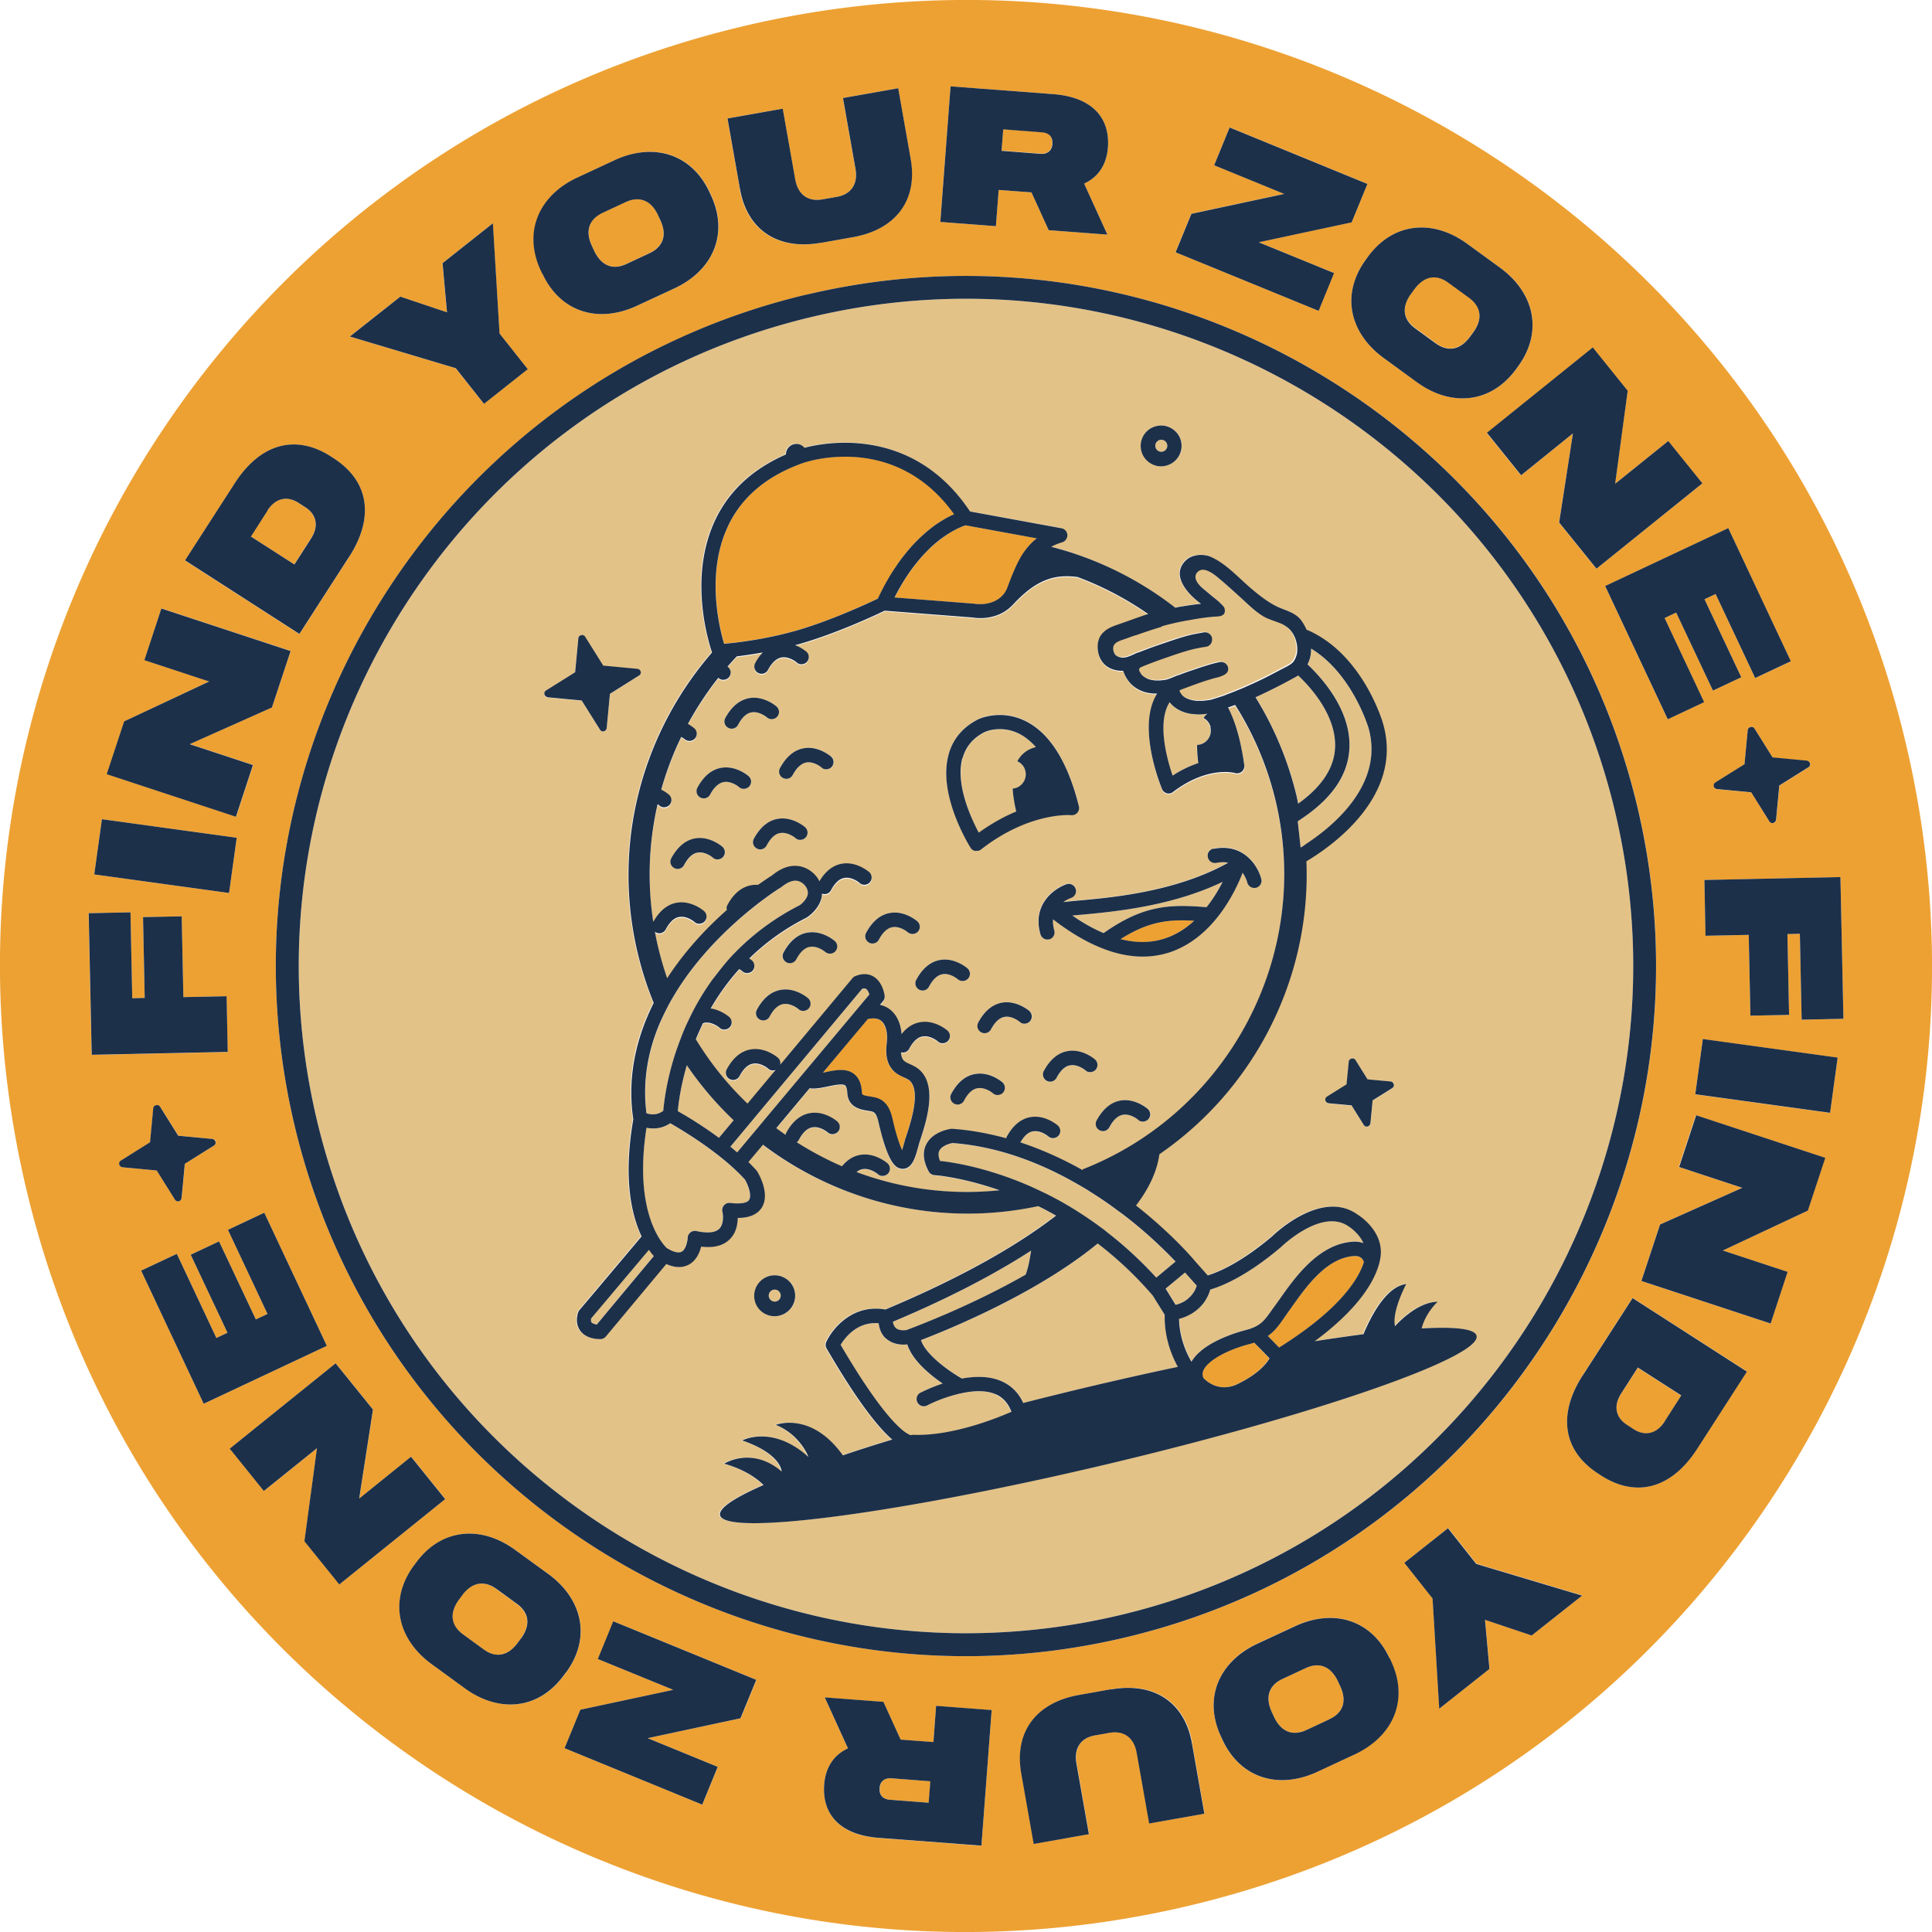
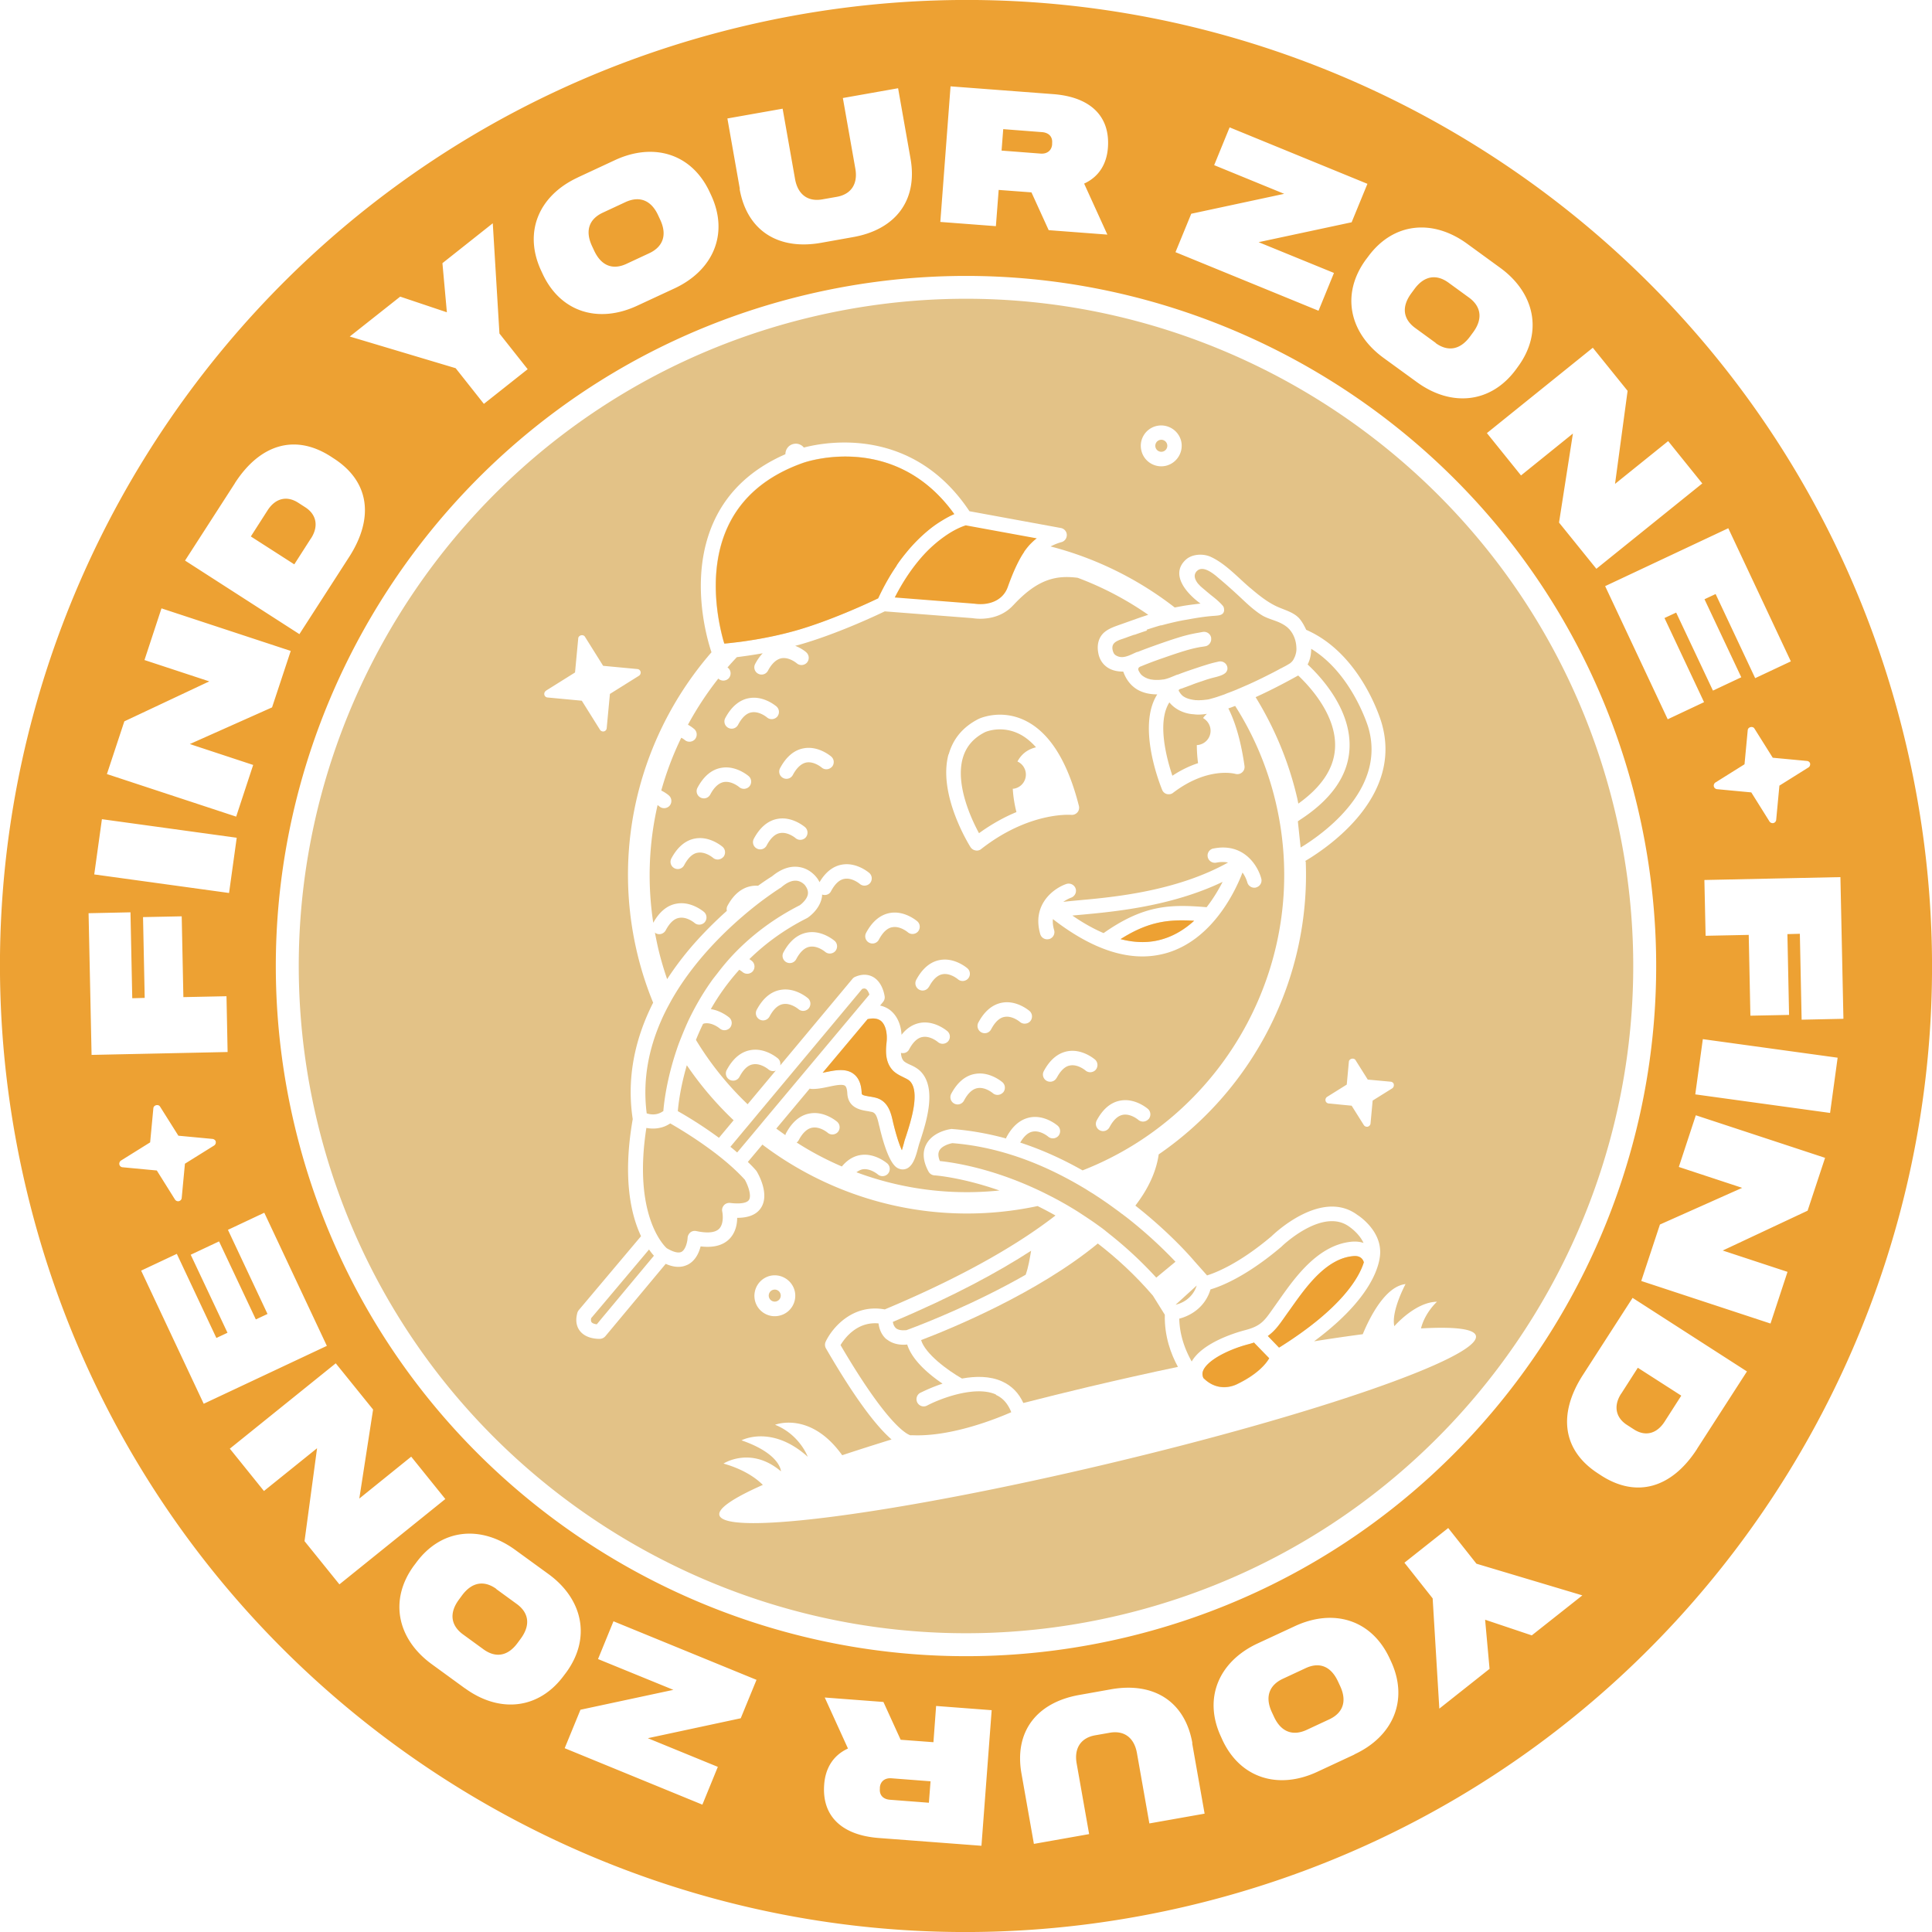
<svg xmlns="http://www.w3.org/2000/svg" viewBox="0 0 173.84 173.84">
  <defs>
    <style>.cls-1,.cls-4{fill:#eedab7;stroke-width:0}.cls-4{fill:#e3c287}</style>
  </defs>
  <path d="M77.91 88.98c-.08-.05-.18-.05-.33 0l-9.36 11.21-.63.76-.62.74-1.25 1.5c.21.17.41.33.61.51l1.25-1.49.62-.74.63-.76 9.4-11.22c-.07-.21-.18-.43-.32-.51M104.81 118.3l-1.08-1.73c-1.6-1.86-3.29-3.4-4.95-4.68-5.41 4.46-13.19 7.66-15.9 8.69.37 1.23 2.36 2.71 3.68 3.46 1.21-.22 2.51-.24 3.61.26.86.39 1.5 1.04 1.91 1.94 1.91-.49 3.86-.97 5.87-1.45 2.76-.65 5.46-1.26 8.04-1.8-.62-1.13-1.23-2.75-1.18-4.69M80.58 119.48c.19.18.51.25.97.21.06-.02.17-.06.3-.11 1.29-.48 5.87-2.27 10.44-4.88.25-.7.36-1.42.49-2.16-2.95 1.91-6.97 4.1-12.44 6.4.02.18.09.37.22.51 0 0 0 .02.02.03" class="cls-4" />
  <path d="M79.31 91.89c-.27-.24-.68-.32-1.22-.2h-.02l-4.05 4.83c.08-.02.17-.04.24-.05.87-.18 1.85-.39 2.56.16.43.33.67.88.71 1.63 0 .24.01.28.74.4.15.02.29.05.43.08 1.23.26 1.48 1.43 1.65 2.2.02.1.05.2.07.29.27 1.08.53 1.83.73 2.26.07-.23.14-.48.18-.63.04-.16.08-.31.12-.42l.07-.21c.42-1.29 1.3-3.99.35-4.96-.13-.13-.33-.23-.57-.34-.29-.14-.63-.3-.92-.57-.73-.72-.71-1.72-.62-2.53.1-.85-.08-1.59-.46-1.94Z" class="cls-1" />
-   <path d="M89.62 125.48c-.64-.29-1.44-.34-2.25-.25-1.59.17-3.24.86-3.95 1.24-.32.17-.71.05-.88-.27a.656.656 0 0 1 .27-.88s.02-.01.03-.01c.15-.07.91-.46 1.97-.81-1.15-.78-2.73-2.07-3.18-3.52-.3.03-.56.02-.81-.02-.35-.06-.65-.18-.91-.36-.08-.06-.18-.11-.25-.19-.41-.41-.56-.92-.61-1.33-1.91-.18-3.03 1.3-3.42 1.95 3.83 6.54 5.62 7.81 6.15 8.06.07.04.12.05.15.06.05-.01.1-.01.14-.01 3.48.16 7.53-1.46 8.92-2.07-.06-.17-.14-.33-.22-.47-.28-.5-.65-.86-1.16-1.09M105.78 117.4c.26-.06.62-.19.96-.43.15-.11.3-.24.43-.39.21-.24.39-.53.51-.91l-1.04-1.18-1.75 1.45.9 1.46ZM107.22 122.52c1.01-1.77 4.15-2.66 4.8-2.83 1.4-.36 1.73-.82 2.45-1.84l.68-.96c1.39-1.97 3.5-4.94 6.56-5.17.37-.02.7.02.98.12-.4-.88-1.27-1.45-1.28-1.46-2.41-1.78-6.08 1.76-6.11 1.8-3.19 2.71-5.49 3.58-6.38 3.84-.49 1.63-1.82 2.38-2.81 2.63.03 1.59.6 2.94 1.12 3.86ZM100.96 109.23c-.06-.04-.12-.09-.17-.13-.17-.13-.34-.25-.52-.38-.46-.34-.94-.67-1.45-1.01-.19-.12-.37-.25-.56-.36-.1-.06-.19-.12-.29-.18-.1-.06-.19-.12-.28-.18-.26-.15-.52-.31-.79-.46-.38-.22-.77-.43-1.17-.64-2.93-1.53-6.33-2.74-10.03-3.03-.3.05-.98.26-1.19.69-.11.23-.1.54.06.92 1.07.11 4.16.55 8.01 2.23.48.21.96.43 1.46.68.42.21.85.43 1.29.67.25.14.5.28.76.43.13.08.27.16.4.24.07.04.13.08.2.12.19.12.39.24.58.37.49.32.99.65 1.49 1.01.18.13.35.25.52.38.09.07.18.14.26.21.09.07.17.13.25.2 1.42 1.12 2.85 2.42 4.25 3.95l1.73-1.43a40.27 40.27 0 0 0-4.46-4.04c-.11-.08-.23-.17-.34-.26" class="cls-4" />
+   <path d="M89.62 125.48c-.64-.29-1.44-.34-2.25-.25-1.59.17-3.24.86-3.95 1.24-.32.17-.71.05-.88-.27a.656.656 0 0 1 .27-.88s.02-.01.03-.01c.15-.07.91-.46 1.97-.81-1.15-.78-2.73-2.07-3.18-3.52-.3.03-.56.02-.81-.02-.35-.06-.65-.18-.91-.36-.08-.06-.18-.11-.25-.19-.41-.41-.56-.92-.61-1.33-1.91-.18-3.03 1.3-3.42 1.95 3.83 6.54 5.62 7.81 6.15 8.06.07.04.12.05.15.06.05-.01.1-.01.14-.01 3.48.16 7.53-1.46 8.92-2.07-.06-.17-.14-.33-.22-.47-.28-.5-.65-.86-1.16-1.09M105.78 117.4c.26-.06.62-.19.96-.43.15-.11.3-.24.43-.39.21-.24.39-.53.51-.91ZM107.22 122.52c1.01-1.77 4.15-2.66 4.8-2.83 1.4-.36 1.73-.82 2.45-1.84l.68-.96c1.39-1.97 3.5-4.94 6.56-5.17.37-.02.7.02.98.12-.4-.88-1.27-1.45-1.28-1.46-2.41-1.78-6.08 1.76-6.11 1.8-3.19 2.71-5.49 3.58-6.38 3.84-.49 1.63-1.82 2.38-2.81 2.63.03 1.59.6 2.94 1.12 3.86ZM100.96 109.23c-.06-.04-.12-.09-.17-.13-.17-.13-.34-.25-.52-.38-.46-.34-.94-.67-1.45-1.01-.19-.12-.37-.25-.56-.36-.1-.06-.19-.12-.29-.18-.1-.06-.19-.12-.28-.18-.26-.15-.52-.31-.79-.46-.38-.22-.77-.43-1.17-.64-2.93-1.53-6.33-2.74-10.03-3.03-.3.05-.98.26-1.19.69-.11.23-.1.54.06.92 1.07.11 4.16.55 8.01 2.23.48.21.96.43 1.46.68.42.21.85.43 1.29.67.25.14.5.28.76.43.13.08.27.16.4.24.07.04.13.08.2.12.19.12.39.24.58.37.49.32.99.65 1.49 1.01.18.13.35.25.52.38.09.07.18.14.26.21.09.07.17.13.25.2 1.42 1.12 2.85 2.42 4.25 3.95l1.73-1.43a40.27 40.27 0 0 0-4.46-4.04c-.11-.08-.23-.17-.34-.26" class="cls-4" />
  <path d="M121.81 113.02c-2.45.18-4.27 2.75-5.6 4.62-.14.2-.27.38-.4.56l-.29.4c-.45.64-.83 1.17-1.45 1.61l.98 1.01.03.03s.05-.04.08-.05c5.54-3.48 7.12-6.24 7.55-7.63-.08-.27-.29-.6-.91-.56M112.87 120.83s-.01-.02-.02-.03l-.51.16c-1.12.29-2.32.79-3.15 1.37-.45.32-.79.66-.93 1-.09.23-.08.44.02.67 1.39 1.4 2.91.62 3.09.53 1.84-.9 2.57-1.84 2.84-2.3l-.7-.72-.65-.66Z" class="cls-1" />
  <path d="M103.22 56.73c-.37.12-.75.25-1.11.38h-.04c-.27.09-.55.19-.81.29h-.01c-.2.08-.45.14-.65.24-.33.15-.58.37-.49.83.03.15.08.26.12.33.05.08.11.12.16.16.24.15.49.19.74.15.14-.02.27-.06.41-.11.27-.1.53-.24.78-.34h.05c.6-.24 1.21-.46 1.83-.68.74-.26 1.3-.45 1.76-.59a13.389 13.389 0 0 1 1.89-.46l.38-.07h.02c.34-.05.67.18.73.53V57.59c-.04.27-.24.51-.52.56l-.24.04-.15.02c-.36.06-.67.13-1.01.22-.59.16-1.27.38-2.44.79-.76.26-1.25.45-1.99.75-.08.03-.18.09-.2.18-.02.08 0 .16.04.23.02.03.03.06.05.09.04.06.08.13.12.18.1.12.23.21.37.29.09.05.19.09.29.13.04.01.08.02.11.03.05.01.09.03.15.04h.04c.16.03.31.04.47.04h.1c.17 0 .33-.02.46-.04h.05c.19-.03.37-.09.54-.15.24-.09.48-.2.72-.29h.04c.41-.16.83-.31 1.25-.45.54-.18.89-.3 1.19-.39.37-.12.65-.2 1.05-.29.06-.01.12-.03.18-.04.35-.08.7.13.78.48.02.1.02.18 0 .26 0 .04-.03.06-.04.1-.03.07-.07.13-.13.18-.11.1-.27.18-.46.25-.14.05-.29.09-.43.13-.02 0-.03 0-.05.01-.37.09-.74.2-1.1.33-.33.11-.67.22-.99.35-.26.1-.52.19-.78.29-.05.02-.1.04-.15.05-.02 0-.04.01-.06.02-.02 0-.03 0-.04.02-.03 0-.06.01-.08.03-.02.02-.05.04-.06.07v.03c0 .02 0 .04.02.06.02.04.05.07.07.11 0 .01.02.02.03.04 0 0 0 .02.01.02.05.07.1.13.16.19.08.08.16.13.25.18.25.14.55.21.83.25.04 0 .08.01.12.02h.14c.1.01.21.01.33 0 .13 0 .26-.01.39-.03.14-.01.28-.03.41-.06l.32-.09c.22-.06.44-.13.66-.21.12-.04.23-.08.35-.12.02 0 .03 0 .04-.02.07-.02.13-.05.2-.08.27-.1.54-.2.8-.31.05-.02.1-.03.14-.06.3-.12.6-.26.91-.39.72-.32 1.44-.67 2.14-1.03.3-.15.58-.3.85-.45.02-.01.05-.02.07-.03.22-.12.45-.23.67-.37.04-.03.09-.05.13-.08s.04-.04.06-.06c.03-.02.06-.05.09-.08.08-.09.15-.2.2-.31 0-.02.01-.03.02-.05.02-.04.04-.08.06-.13.05-.14.09-.29.11-.44.02-.15.01-.31 0-.46-.04-.52-.23-1.05-.57-1.45-.02-.03-.03-.05-.04-.05-.02-.03-.05-.05-.08-.08-.08-.09-.17-.16-.27-.23-.02-.02-.04-.03-.07-.05-.14-.09-.28-.17-.43-.24-.01 0-.03-.01-.04-.02-.49-.22-1.04-.35-1.51-.61-.27-.16-.52-.34-.77-.54-.46-.36-.88-.77-1.31-1.17-.57-.53-1.15-1.05-1.74-1.55-.15-.12-.29-.25-.44-.37-.41-.32-1.18-.88-1.67-.4-.06.05-.1.12-.13.17 0 0 0 .01-.01.02-.15.3 0 .63.21.91 0 .01.02.02.02.03l.06.06c.07.08.15.16.22.23 0 0 .02.01.03.02.11.1.22.19.33.28.23.2.46.39.7.58.31.24.64.53.89.82.08.09.11.2.12.3 0 .06.01.11 0 .17-.07.4-.49.41-.84.44-.9.06-1.69.2-2.31.31-.15.03-.29.05-.41.07-.27.05-.53.1-.79.16-.4.09-.81.19-1.21.3-.02 0-.05.01-.07.02h-.08c-.38.11-.76.23-1.13.35-.05.01-.09.03-.14.05M107.44 64.27c-.62-.02-1.59-.29-2.22-1.07-1.14 1.79-.23 5.1.27 6.6.82-.54 1.6-.9 2.31-1.13-.06-.45-.11-1.04-.11-1.63.08 0 .16-.01.24-.03.7-.17 1.13-.86.96-1.56-.09-.37-.33-.66-.64-.84.1-.14.22-.27.35-.38-.44.07-.84.09-1.18.04M60.3 101.09c-.29.19-.59.32-.88.38-.45.11-.88.09-1.26.02-1.21 7.8 1.55 10.57 1.83 10.82.59.35 1.05.47 1.33.33.38-.2.54-.94.55-1.26.01-.19.11-.37.25-.49.15-.12.35-.16.53-.12.7.15 1.62.24 2.06-.21.41-.42.34-1.24.28-1.53-.05-.21.01-.42.15-.58.14-.16.35-.23.56-.21.89.11 1.51.01 1.69-.27.25-.38-.07-1.29-.37-1.82-2.17-2.4-5.74-4.51-6.72-5.07" class="cls-4" />
-   <path d="M83.6 49.41c-.34.33-.68.7-1.03 1.13-.69.85-1.4 1.9-2.07 3.23l7.16.56c1.19.18 2.55-.21 3.01-1.5.31-.87.61-1.62.95-2.26.17-.33.34-.63.53-.9.22-.31.45-.6.72-.85.13-.13.28-.25.42-.36l-6.39-1.17c-.26.08-1 .34-1.98 1.04-.4.29-.85.65-1.32 1.1" class="cls-1" />
  <path d="M104.6 40.64a.54.54 0 1 0-.25-1.05.54.54 0 0 0 .25 1.05ZM53.96 117.7l-.77.91c-.02.13-.03.28.04.36.08.11.29.17.47.19l.47-.57 4.67-5.6a5.24 5.24 0 0 1-.44-.56l-4.43 5.26ZM60.99 99.98c.64.36 2.12 1.23 3.7 2.4l1.32-1.58a30.272 30.272 0 0 1-4.21-4.95c-.58 1.98-.76 3.52-.81 4.13Z" class="cls-4" />
  <path d="M65.16 57.91c.26-.02.61-.06 1.03-.11.48-.05 1.05-.14 1.68-.24 1.09-.18 2.36-.44 3.68-.81 3.04-.86 6.38-2.4 7.36-2.87.03-.01.06-.03.08-.04a21.698 21.698 0 0 1 1.66-2.95c.05-.08.11-.16.16-.24.24-.34.48-.65.72-.94a14.3 14.3 0 0 1 2.1-2.1c.4-.32.77-.57 1.12-.78.42-.26.79-.45 1.1-.58-.05-.07-.09-.12-.14-.19-5.32-7.18-13.14-4.54-13.48-4.41-3.24 1.15-5.51 3.07-6.74 5.7-1.84 3.92-.92 8.43-.43 10.22.03.12.07.23.1.33" class="cls-1" />
  <path d="M59.69 99.94c.06-.75.31-2.87 1.2-5.5.11-.34.24-.68.38-1.03l.06-.15c.15-.37.31-.76.48-1.14.15-.34.32-.68.5-1.03.47-.91 1.02-1.84 1.67-2.76.15-.22.33-.44.5-.66.02-.02.03-.04.05-.06.49-.65 1.03-1.29 1.63-1.91 1.54-1.58 3.45-3.05 5.81-4.25.19-.14.64-.53.72-.98.04-.24-.03-.5-.22-.76 0-.02-.29-.4-.77-.46-.41-.05-.88.14-1.39.58-.02.02-.05.04-.08.06-.02 0-.19.12-.48.31-.29.2-.69.48-1.19.85-2.04 1.54-5.53 4.54-7.92 8.56-.21.35-.4.71-.6 1.08-.19.37-.38.75-.55 1.15-1.1 2.5-1.69 5.3-1.3 8.34.34.11.93.21 1.51-.22ZM91.45 73.04c-.14-.55-.28-1.3-.32-2.07.06 0 .11 0 .18-.02a1.289 1.289 0 0 0 .24-2.43c.32-.6.84-1.08 1.67-1.28-.48-.54-1.01-.97-1.57-1.23-1.05-.5-2.01-.41-2.56-.28-.29.07-.47.15-.48.16-1.04.53-1.7 1.31-1.99 2.36-.65 2.37.77 5.43 1.47 6.72 1.19-.86 2.33-1.47 3.37-1.9M117.98 58.37c0 .47-.08.95-.32 1.42 1.18 1.09 4.01 4.12 3.76 7.69-.16 2.34-1.63 4.43-4.33 6.21-.11.07-.2.14-.31.21l.25 2.36c.11-.07.23-.14.36-.22 2.35-1.51 7.24-5.36 5.74-10.55-.01-.06-1.46-4.87-5.15-7.11" class="cls-4" />
  <path d="M116.82 72.31c2.06-1.47 3.18-3.12 3.3-4.92.21-2.96-2.26-5.62-3.31-6.61-.4.22-2 1.12-3.83 1.95 1.66 2.7 2.94 5.7 3.71 8.95.05.2.09.41.13.62ZM113.02 79.86h-.01a.657.657 0 0 1-.78-.47 2.89 2.89 0 0 0-.43-.88c-.53 1.39-2.53 5.92-6.72 7.21-.16.05-.32.09-.49.13-2.94.7-6.25-.36-9.85-3.15-.03.29 0 .62.11.99.1.35-.1.71-.45.81h-.03a.647.647 0 0 1-.77-.45c-.77-2.66 1.2-4.12 2.35-4.51.35-.11.71.07.83.4.12.34-.07.71-.4.83-.08.03-.38.15-.71.38.37-.05.84-.09 1.47-.15 3.08-.28 8.71-.8 13.36-3.39-.3-.06-.65-.07-1.06.01-.35.07-.7-.16-.77-.51-.07-.35.15-.68.49-.76h.02c2.72-.55 4 1.53 4.31 2.71.09.35-.12.7-.47.79m-9.68 20.85c-.09.1-.21.17-.34.2-.2.05-.42 0-.58-.14 0 0-.68-.58-1.38-.45-.45.08-.86.46-1.21 1.12-.17.32-.56.44-.88.27a.656.656 0 0 1-.27-.88c.55-1.03 1.27-1.64 2.14-1.79 1.32-.24 2.42.71 2.47.75.27.24.29.65.06.92m-8.28-3.71c-.17.32-.56.43-.88.27a.647.647 0 0 1-.27-.88c.55-1.03 1.27-1.63 2.14-1.79 1.32-.24 2.42.71 2.47.75.27.24.29.65.06.92-.09.1-.21.17-.34.2-.2.05-.42 0-.58-.14 0 0-.68-.58-1.38-.45-.46.07-.86.46-1.21 1.12m-2.73-4.9c-.2.05-.42 0-.58-.14 0 0-.68-.58-1.38-.45-.45.07-.86.46-1.21 1.12-.17.32-.56.44-.88.27a.656.656 0 0 1-.27-.88c.55-1.03 1.27-1.63 2.14-1.79 1.32-.24 2.42.71 2.47.75.27.24.29.65.06.92-.09.1-.21.17-.34.2m-2.11 6.21c-.09.1-.21.17-.34.2-.2.05-.42 0-.58-.14 0 0-.68-.58-1.38-.45-.45.08-.86.46-1.21 1.12-.17.32-.56.44-.88.27a.656.656 0 0 1-.27-.88c.55-1.03 1.27-1.64 2.14-1.79 1.32-.24 2.42.71 2.47.75.27.24.29.65.06.92m-6.67-9.52c-.17.32-.56.44-.88.27a.656.656 0 0 1-.27-.88c.55-1.03 1.28-1.64 2.14-1.79 1.32-.24 2.42.71 2.47.75.27.24.29.65.06.92-.09.1-.21.17-.34.2-.2.05-.42 0-.58-.14 0 0-.68-.58-1.38-.45-.45.08-.86.46-1.21 1.12m-3.31-5.35c-.45.07-.86.46-1.21 1.12-.17.32-.56.44-.88.27a.647.647 0 0 1-.27-.88c.55-1.03 1.27-1.63 2.14-1.79 1.32-.24 2.42.71 2.47.75.27.24.29.65.06.92-.09.1-.21.17-.34.2-.2.05-.42 0-.58-.14 0 0-.68-.58-1.38-.45m5.06-15.54c.39-1.41 1.28-2.48 2.67-3.19.09-.05 1.97-.92 4.14.1 2.23 1.05 3.88 3.65 4.91 7.72.05.2 0 .43-.14.58-.14.16-.35.24-.56.22-.04 0-3.77-.31-8.1 3.08-.07.06-.16.1-.25.12a.57.57 0 0 1-.26 0 .669.669 0 0 1-.44-.29c-.12-.19-2.97-4.75-1.98-8.37M75.16 85.58c-.09.1-.21.17-.34.2-.2.05-.42 0-.58-.14 0 0-.68-.58-1.39-.45-.45.08-.86.46-1.21 1.12-.17.32-.56.44-.88.27a.647.647 0 0 1-.27-.88c.55-1.03 1.27-1.63 2.14-1.79 1.32-.24 2.42.71 2.47.75.27.24.29.65.06.92m-2.4 5.16c-.09.1-.21.17-.34.2-.2.05-.42 0-.58-.14 0 0-.68-.58-1.39-.45-.45.08-.86.46-1.21 1.12-.17.31-.56.44-.88.27a.647.647 0 0 1-.27-.88c.55-1.03 1.27-1.64 2.14-1.79 1.32-.24 2.42.71 2.47.75.27.24.29.65.06.92M74.85 69c-.09.1-.21.17-.34.2-.2.05-.42 0-.58-.14 0 0-.68-.58-1.38-.45-.44.09-.86.46-1.21 1.12-.17.32-.56.44-.88.27a.647.647 0 0 1-.27-.88c.55-1.03 1.27-1.64 2.14-1.79 1.32-.24 2.42.71 2.47.75.27.24.29.65.06.92m-2.36 6.35c-.09.1-.21.17-.34.2-.2.05-.42 0-.58-.14 0 0-.68-.58-1.39-.45-.45.07-.86.46-1.21 1.12-.17.32-.56.44-.88.27a.647.647 0 0 1-.27-.88c.55-1.03 1.28-1.64 2.14-1.79 1.32-.24 2.42.71 2.47.75.27.24.29.65.06.92m-7.38-4.98c-.45.09-.86.46-1.21 1.12-.17.32-.56.44-.88.27a.647.647 0 0 1-.27-.88c.55-1.03 1.27-1.64 2.14-1.79 1.32-.24 2.42.71 2.47.75.27.24.29.65.06.92-.09.1-.21.17-.34.2-.2.05-.42 0-.58-.14 0 0-.68-.58-1.39-.45m-.05 6.75c-.09.1-.21.17-.34.2-.2.05-.42 0-.58-.14 0 0-.68-.58-1.38-.45-.45.07-.86.46-1.21 1.12-.17.32-.56.44-.88.27s-.44-.56-.27-.88c.55-1.03 1.28-1.64 2.14-1.79 1.32-.24 2.42.71 2.47.75.27.24.29.65.06.92m.18-12.51c.55-1.03 1.28-1.64 2.14-1.79 1.32-.24 2.42.71 2.47.75.27.24.29.65.06.92-.09.1-.21.17-.34.2-.2.05-.42 0-.58-.14 0 0-.68-.58-1.39-.45-.45.07-.86.46-1.21 1.12-.17.32-.56.44-.88.27a.647.647 0 0 1-.27-.88m45.26-.88c.66 1.3 1.15 3.02 1.46 5.19.03.22-.05.44-.22.58-.17.15-.4.19-.61.13-.09-.02-2.5-.65-5.59 1.7-.07.06-.16.1-.24.12a.86.86 0 0 1-.32 0 .63.63 0 0 1-.43-.38c-.11-.27-2.32-5.65-.44-8.59-.55 0-1.19-.09-1.77-.42-.6-.35-1.03-.9-1.29-1.63-.41 0-.94-.06-1.4-.36-.45-.29-.75-.75-.85-1.33-.11-.59-.03-1.2.37-1.67.07-.08.15-.16.23-.22.44-.35.99-.51 1.51-.7.6-.21 1.2-.43 1.81-.64.19-.06.39-.13.58-.19-1.97-1.37-4.1-2.49-6.35-3.33-1.94-.25-3.6.11-5.77 2.44l-.06.06s-.02 0-.02.02c-.51.54-1.16.88-1.84 1.04-.59.14-1.2.16-1.78.07l-7.89-.61c-.79.38-4.36 2.06-7.71 3.01l-.35.09c.58.22.98.56 1 .59.27.24.29.65.06.92-.09.1-.21.17-.34.2-.2.05-.42 0-.58-.14 0 0-.68-.58-1.38-.45-.44.09-.86.46-1.21 1.12-.17.32-.56.44-.88.27a.647.647 0 0 1-.27-.88c.2-.38.43-.7.68-.96-.9.16-1.69.27-2.33.35-.28.3-.57.61-.84.93.02.02.05.04.06.04.27.24.29.65.06.92-.09.1-.21.17-.34.2-.2.05-.42 0-.58-.14 0 0-.01-.01-.03-.02a29.42 29.42 0 0 0-2.73 4.15c.33.18.53.36.57.39.27.24.29.65.06.92-.09.1-.21.17-.34.2-.2.05-.42 0-.58-.14 0 0-.12-.1-.31-.2-.74 1.52-1.34 3.11-1.8 4.75.4.2.65.41.69.45.27.24.29.65.06.92-.09.1-.21.17-.34.2-.2.05-.42 0-.58-.14 0 0-.06-.05-.16-.12-.78 3.4-.94 6.98-.39 10.59.55-.99 1.26-1.58 2.1-1.72 1.32-.24 2.42.71 2.47.75.27.24.29.65.06.92-.09.1-.21.17-.34.2-.2.05-.42 0-.58-.14 0 0-.68-.58-1.38-.45-.46.07-.86.46-1.21 1.12-.17.31-.56.44-.88.27-.03-.02-.06-.05-.09-.07.09.48.19.97.3 1.45.22.93.49 1.85.8 2.74a28 28 0 0 1 2.48-3.25c.98-1.1 1.97-2.07 2.89-2.89-.03-.14-.02-.3.05-.44.87-1.63 2.02-1.87 2.76-1.82.66-.48 1.13-.77 1.27-.86.8-.66 1.61-.94 2.39-.83 1.03.14 1.58.91 1.65 1 .09.12.16.24.22.37.53-.9 1.21-1.44 2.01-1.58 1.32-.24 2.42.71 2.47.75.27.24.29.65.06.92-.09.1-.21.17-.34.2-.2.05-.42 0-.58-.14 0 0-.68-.58-1.38-.45-.45.07-.86.46-1.21 1.12-.15.29-.49.4-.8.29 0 .09 0 .18-.02.26-.2 1.1-1.2 1.78-1.31 1.85-.02 0-.04.02-.06.03-2.06 1.04-3.75 2.3-5.15 3.67.14.1.23.17.24.18.27.24.29.65.06.92-.09.1-.21.17-.34.2-.2.05-.42 0-.58-.14 0 0-.12-.1-.29-.2a20.226 20.226 0 0 0-2.56 3.54c.93.14 1.62.73 1.66.76.27.24.29.65.06.92-.09.1-.21.17-.34.2-.2.05-.42 0-.58-.14 0 0-.68-.58-1.38-.45-.04 0-.08.03-.12.04-.24.49-.45.97-.64 1.44 1.3 2.15 2.87 4.09 4.65 5.79l2.54-3.04s-.06.03-.09.04c-.2.05-.42 0-.58-.14 0 0-.69-.58-1.39-.45-.46.07-.86.46-1.21 1.12-.17.32-.56.44-.88.27a.647.647 0 0 1-.27-.88c.55-1.03 1.27-1.64 2.14-1.79 1.32-.24 2.42.71 2.47.75.18.16.25.4.2.63l6.51-7.8c.07-.08.15-.14.25-.18.75-.32 1.29-.16 1.62.03.83.48 1 1.6 1.02 1.73.03.18-.03.36-.14.5l-.27.33c.46.1.8.31 1.03.52.53.48.85 1.22.9 2.11.47-.6 1.03-.95 1.66-1.07 1.32-.24 2.42.71 2.47.75.27.24.29.65.06.91-.09.1-.21.17-.34.2-.2.05-.42 0-.58-.14 0 0-.68-.58-1.38-.45-.45.07-.86.46-1.21 1.12-.14.27-.44.38-.73.31.02.34.1.58.26.74.13.12.33.22.55.32.31.14.66.31.95.6 1.51 1.53.5 4.62-.04 6.28l-.07.21c-.03.09-.06.21-.1.35-.2.78-.4 1.41-.79 1.75-.12.11-.26.18-.4.21a.84.84 0 0 1-.47-.02c-.29-.09-.97-.3-1.78-3.6-.02-.11-.05-.21-.08-.32-.17-.76-.29-1.13-.66-1.21-.12-.02-.24-.05-.37-.07-.62-.1-1.77-.28-1.83-1.62-.02-.34-.09-.57-.2-.66-.24-.18-.94-.03-1.5.09-.52.11-1.06.22-1.56.19-.04 0-.08-.02-.12-.03l-3.01 3.6c.27.2.55.4.82.59.01-.06.02-.11.05-.16.55-1.03 1.27-1.64 2.14-1.79 1.32-.24 2.42.71 2.47.75.27.24.29.65.06.92-.09.1-.21.17-.34.2-.2.05-.42 0-.58-.14 0 0-.68-.58-1.39-.45-.45.08-.86.46-1.21 1.12-.05.09-.11.16-.19.21 1.29.83 2.65 1.55 4.07 2.16.46-.56 1.01-.91 1.62-1.02 1.32-.24 2.42.71 2.47.75.27.24.29.65.06.92-.09.1-.21.17-.34.2-.2.05-.42 0-.58-.14 0 0-.68-.58-1.39-.45-.18.04-.36.14-.53.26 4.02 1.5 8.4 2.1 12.87 1.64-3.41-1.19-5.79-1.36-5.84-1.36a.66.66 0 0 1-.54-.34c-.5-.93-.57-1.75-.21-2.44.58-1.14 2.07-1.37 2.23-1.39.04-.01.09-.01.13 0 1.68.13 3.29.43 4.83.85 0-.04.01-.07.03-.11.55-1.03 1.27-1.63 2.14-1.79 1.32-.24 2.42.71 2.47.75.27.24.29.65.06.92-.09.1-.21.17-.34.2-.2.05-.42 0-.58-.14 0 0-.68-.58-1.38-.45-.42.07-.8.42-1.13.99 2.03.66 3.91 1.54 5.61 2.5 13.03-5.09 20.69-19.16 17.37-33.16-.75-3.15-1.99-6.04-3.64-8.63-.22.08-.42.16-.63.23" class="cls-4" />
  <path d="M97.26 82.31c-.26.02-.52.05-.77.07.97.67 1.9 1.19 2.81 1.58 3.6-2.53 5.97-2.61 9.27-2.33.61-.78 1.09-1.6 1.44-2.28-4.63 2.22-9.82 2.69-12.75 2.96M70.24 116.47a.54.54 0 1 0-1.05.25.54.54 0 0 0 1.05-.25Z" class="cls-4" />
  <path d="M100.82 84.5c1.38.36 2.67.35 3.86-.02 1.07-.33 1.99-.93 2.76-1.63-2.31-.14-4.11.06-6.62 1.65Z" class="cls-1" />
  <path d="M67.93 117.02c-.23-.99.38-1.98 1.36-2.22.98-.23 1.98.38 2.22 1.37.23.99-.38 1.98-1.37 2.21-.99.24-1.98-.38-2.21-1.36Zm57.48-19.44a.34.34 0 0 1-.14.35l-1.76 1.1-.19 2.06c-.01.14-.12.25-.25.29a.347.347 0 0 1-.35-.14l-1.1-1.75-2.06-.2a.319.319 0 0 1-.29-.25.33.33 0 0 1 .15-.35l1.76-1.1.19-2.06c.03-.28.45-.38.6-.14l1.1 1.75 2.06.19c.14.01.26.11.29.25Zm-7.92-20.07c.42 10.55-4.7 20.5-13.23 26.36-.23 1.61-.98 3.15-2.1 4.61 3.22 2.53 5.15 4.81 5.32 5.01l1.13 1.27c.77-.24 2.88-1.05 5.81-3.53.15-.15 4.47-4.33 7.72-1.91.04.02 1.92 1.21 2.04 3.12.05.46.14 3.74-5.94 8.25 1.56-.25 3.02-.46 4.38-.64.61-1.48 2.01-4.3 3.85-4.51 0 0-1.31 2.43-1.01 3.79 0 0 1.88-2.18 3.84-2.2 0 0-1.08.96-1.44 2.4 3-.17 4.79.03 4.94.66.46 1.92-14.41 7.09-33.21 11.54-18.8 4.46-34.4 6.52-34.86 4.6-.15-.61 1.29-1.56 3.91-2.72-.57-.57-1.65-1.38-3.54-1.92 0 0 2.46-1.6 5.17.7 0 0-.02-1.57-3.55-2.79 0 0 2.7-1.45 5.96 1.48 0 0-.72-1.99-2.94-2.88 0 0 3.17-1.27 6.04 2.74 1.38-.46 2.87-.93 4.44-1.42-1.28-1.11-3.16-3.46-5.9-8.19a.668.668 0 0 1-.03-.6c.59-1.26 2.44-3.44 5.32-2.91 7.64-3.2 12.43-6.17 15.36-8.45-.55-.31-1.08-.59-1.61-.85-8.97 1.91-17.92-.36-24.76-5.53l-1.31 1.56c.26.25.51.5.74.77.02.03.05.06.07.1.12.2 1.17 2.02.38 3.25-.39.61-1.11.91-2.15.91 0 .57-.14 1.32-.69 1.89-.58.59-1.45.82-2.6.68-.14.55-.45 1.27-1.13 1.63-.14.07-.28.12-.43.16-.47.11-1 .04-1.58-.22l-5.37 6.44-.06.07a.68.68 0 0 1-.35.22c-.04 0-.08.02-.12.02-.12 0-1.21.04-1.8-.69-.24-.29-.48-.82-.25-1.65.02-.09.07-.17.13-.25l1.49-1.77 4.11-4.88c-.89-1.88-1.68-5.18-.75-10.52v-.03c-.53-3.49.1-7.03 1.84-10.46a30.03 30.03 0 0 1-1.44-4.48c-2.35-9.92.46-19.88 6.69-27.05-.32-.93-2.14-6.76.27-11.89 1.24-2.64 3.39-4.62 6.38-5.93 0-.43.28-.82.72-.92.36-.09.72.05.94.32 2.11-.55 9.83-1.89 14.9 5.73l8.23 1.51c.3.06.52.31.53.61.01.3-.18.58-.48.66-.37.1-.69.24-.98.39 4.07 1.05 7.87 2.93 11.17 5.49.24-.04.47-.09.71-.13.2-.04.8-.13 1.61-.22-1.4-1.02-2.71-2.69-1.31-3.96.57-.51 1.56-.55 2.22-.25 1.34.61 2.45 1.86 3.57 2.81 0 0 .02.01.03.02.68.58 1.41 1.17 2.21 1.57.79.4 1.76.56 2.3 1.31.17.23.34.53.49.86 4.95 2.16 6.73 8.16 6.8 8.43 1.88 6.53-4.69 11.07-6.9 12.38M49.12 62.15l2.62-1.64.29-3.08c.03-.28.45-.38.6-.14l1.64 2.62 3.08.29c.14.01.26.11.29.25a.34.34 0 0 1-.14.35l-2.62 1.64-.29 3.08c-.01.14-.11.26-.25.29a.34.34 0 0 1-.35-.14l-1.64-2.62-3.08-.29a.319.319 0 0 1-.29-.25.34.34 0 0 1 .14-.35Zm54.94-23.82c.99-.23 1.98.38 2.22 1.36.23.98-.38 1.98-1.37 2.22-.99.23-1.98-.38-2.21-1.37-.24-.99.38-1.98 1.36-2.21Zm-30.99-9.82c-32.21 7.64-52.2 40.05-44.56 72.26 7.64 32.21 40.05 52.2 72.26 44.56 32.21-7.64 52.2-40.05 44.56-72.26-7.64-32.21-40.05-52.2-72.26-44.56Z" class="cls-4" />
  <path d="M53.46 22.55c.67 1.43 1.73 1.74 2.91 1.19l2.06-.96c1.17-.55 1.64-1.58.98-3l-.2-.43c-.66-1.41-1.74-1.71-2.92-1.17l-2.06.96c-1.17.55-1.62 1.56-.97 2.98l.2.43Zm92.41 102.85c-.73 1.13-.46 2.18.52 2.81l.62.4c1 .65 2.04.44 2.77-.69l1.5-2.34-3.91-2.51-1.5 2.34ZM94.67 13v-.13c.05-.56-.29-.93-.9-.98l-3.5-.27-.15 1.93 3.5.27c.61.05 1.01-.29 1.05-.83m25.72 138.3c-.67-1.43-1.73-1.74-2.91-1.19l-2.06.96c-1.17.55-1.64 1.58-.98 3l.2.43c.66 1.41 1.74 1.71 2.92 1.17l2.06-.96c1.17-.55 1.62-1.57.97-2.98l-.2-.43Zm8.79-120.42c1.05.76 2.17.67 3.1-.6l.28-.38c.92-1.26.66-2.36-.39-3.12l-1.84-1.34c-1.05-.76-2.16-.66-3.07.59l-.28.38c-.93 1.27-.68 2.36.37 3.12l1.84 1.34Zm-84.52 112.1c-1.05-.76-2.17-.67-3.1.6l-.28.38c-.92 1.26-.66 2.36.39 3.12l1.84 1.34c1.05.76 2.16.66 3.07-.59l.28-.38c.93-1.27.68-2.36-.37-3.12l-1.84-1.34Zm34.51 17.87v.12c-.05.56.29.93.9.98l3.51.27.15-1.93-3.51-.27c-.61-.05-1.01.29-1.05.83ZM27.98 48.45c.73-1.13.47-2.18-.52-2.81l-.62-.4c-1-.65-2.05-.44-2.77.69l-1.5 2.34 3.91 2.51 1.5-2.34Zm52.69 2.45c.05-.08.11-.17.16-.24.24-.34.48-.65.72-.94a14.3 14.3 0 0 1 2.1-2.1c.4-.32.77-.57 1.12-.78.42-.26.79-.45 1.1-.58-.05-.07-.09-.12-.14-.19-5.32-7.18-13.14-4.53-13.48-4.41-3.24 1.15-5.51 3.07-6.74 5.7-1.84 3.92-.92 8.43-.43 10.22.03.12.07.23.1.33.26-.02.61-.06 1.03-.11.48-.05 1.05-.14 1.68-.24 1.09-.18 2.36-.44 3.68-.81 3.04-.86 6.38-2.4 7.36-2.87.03-.01.06-.03.09-.04.29-.62.59-1.2.9-1.73.25-.44.51-.84.77-1.22m.62 46.05c-.29-.14-.63-.3-.92-.57-.73-.72-.71-1.73-.62-2.53.1-.85-.08-1.59-.46-1.94-.27-.24-.68-.32-1.22-.2h-.02l-4.05 4.83c.08-.02.17-.04.24-.05.87-.18 1.85-.39 2.56.16.43.33.67.88.71 1.63 0 .24.01.28.74.4.15.02.29.05.43.08 1.23.26 1.48 1.43 1.65 2.2.02.1.05.2.07.29.27 1.08.53 1.83.73 2.26.07-.23.14-.48.18-.63.04-.16.08-.31.12-.42l.07-.21c.42-1.29 1.3-3.99.35-4.96-.13-.13-.34-.23-.57-.34m40.51 16.08c-2.45.18-4.27 2.75-5.6 4.62-.14.2-.27.38-.4.56l-.28.4c-.45.64-.83 1.17-1.45 1.61l.98 1.02.03.03s.05-.04.08-.05c5.54-3.48 7.12-6.24 7.55-7.63-.08-.26-.29-.6-.91-.56M92.15 49.65c.22-.31.45-.6.72-.85.13-.13.27-.25.42-.36l-6.39-1.17c-.26.08-1 .34-1.97 1.04-.41.29-.85.65-1.32 1.1-.34.33-.68.7-1.03 1.13-.69.85-1.4 1.9-2.07 3.22l7.16.56c1.2.18 2.55-.21 3.01-1.5.31-.87.62-1.62.95-2.26.17-.33.34-.63.53-.9m73.71 42.01-3.76.08-.16-7.73-1.12.03.15 7.27-3.48.07-.15-7.27-3.88.08-.11-5.02 12.24-.26.27 12.74h-.01Zm-1.2 8.47-12.13-1.67.68-4.97 12.13 1.67-.68 4.97Zm-2.01 8.79-7.65 3.59 5.83 1.92-1.53 4.65-11.63-3.83 1.68-5.08 7.4-3.3-5.7-1.88 1.53-4.65 11.63 3.83-1.57 4.75Zm-9.95 21.43c-2.28 3.54-5.45 4.46-8.64 2.4l-.26-.17c-3.19-2.05-3.67-5.31-1.39-8.86l4.48-6.95 10.29 6.62-4.48 6.95Zm-14.88 16.79-4.2-1.41.4 4.42-4.52 3.58-.6-9.92-2.54-3.21 3.94-3.12 2.54 3.21 9.53 2.85-4.54 3.59Zm-15.96 10.72-3.35 1.56c-3.46 1.61-6.91.61-8.53-2.88l-.13-.29c-1.62-3.49-.16-6.77 3.29-8.38l3.36-1.56c3.46-1.61 6.89-.61 8.52 2.88l.13.28c1.62 3.49.18 6.77-3.3 8.38m-14.59-1.01 1.12 6.34-4.97.88-1.12-6.34c-.25-1.38-1.15-2.05-2.45-1.82l-1.31.23c-1.29.23-1.91 1.17-1.66 2.55l1.12 6.34-4.97.88-1.12-6.34c-.66-3.75 1.36-6.38 5.2-7.06l2.86-.51c3.84-.68 6.66 1.09 7.32 4.85m-18.98 9.23-9.24-.7c-3.3-.25-5.13-1.95-4.91-4.81.11-1.5.83-2.64 2.14-3.24l-2.09-4.59 5.28.4 1.55 3.4 2.95.22.24-3.26 5 .38-.92 12.2Zm-21.67-11.47-8.35 1.79 6.3 2.58-1.39 3.4-12.39-5.08 1.42-3.46 8.36-1.79-6.78-2.77 1.39-3.4 12.87 5.27-1.42 3.46Zm-24.81-2.7-2.98-2.17c-3.08-2.24-3.88-5.75-1.61-8.86l.19-.25c2.27-3.11 5.84-3.42 8.92-1.18l3 2.18c3.08 2.24 3.87 5.74 1.6 8.85l-.19.25c-2.27 3.11-5.83 3.43-8.92 1.18ZM27.4 138.68l1.13-8.37-4.78 3.85-3.07-3.81 9.53-7.68 3.36 4.16-1.24 8.01 4.67-3.77 3.07 3.81-9.53 7.68-3.14-3.89Zm-14.7-24.35 3.21-1.51 3.56 7.57 1-.47-3.31-7.02 2.55-1.2 3.31 7.02 1.05-.49-3.56-7.57 3.27-1.54 5.63 11.98-11.08 5.21-5.63-11.98Zm6.71-11.61a.34.34 0 0 1-.14.35l-2.63 1.64-.29 3.08c-.01.14-.11.25-.25.29a.34.34 0 0 1-.35-.14l-1.64-2.62-3.08-.29a.319.319 0 0 1-.29-.25c-.03-.13.03-.27.14-.35l2.63-1.64.29-3.08c.03-.28.45-.38.6-.14l1.65 2.62 3.08.29c.14.02.26.12.29.25ZM7.98 82.17l3.76-.08.16 7.73 1.12-.03-.15-7.27 3.48-.07.15 7.27 3.88-.08.1 5.02-12.24.26-.27-12.75h.02Zm1.19-8.46 12.13 1.67-.69 4.97-12.13-1.67.69-4.97Zm2.01-8.8 7.65-3.6L13 59.39l1.53-4.65 11.63 3.83-1.68 5.08-7.4 3.3 5.7 1.88-1.53 4.65-11.63-3.83 1.57-4.75Zm9.95-21.43c2.28-3.54 5.45-4.46 8.64-2.4l.26.17c3.19 2.05 3.67 5.31 1.39 8.86l-4.48 6.95-10.29-6.62 4.48-6.95Zm14.88-16.79 4.2 1.41-.4-4.42 4.53-3.59.6 9.92 2.54 3.21-3.94 3.12L41 33.13l-9.53-2.85 4.54-3.59Zm15.97-10.72 3.35-1.56c3.46-1.61 6.91-.61 8.53 2.88l.13.28c1.62 3.49.16 6.77-3.3 8.38l-3.36 1.56c-3.46 1.61-6.89.61-8.51-2.88l-.13-.28c-1.62-3.49-.18-6.77 3.3-8.38ZM66.57 17l-1.12-6.34 4.97-.88 1.12 6.34c.25 1.38 1.15 2.05 2.45 1.82l1.31-.23c1.29-.23 1.91-1.17 1.66-2.55l-1.12-6.34 4.97-.88 1.12 6.34c.66 3.75-1.35 6.39-5.2 7.06l-2.86.51c-3.84.68-6.66-1.09-7.32-4.85m18.98-9.23 9.24.7c3.3.25 5.13 1.95 4.92 4.81-.11 1.5-.83 2.64-2.14 3.24l2.09 4.59-5.28-.4-1.55-3.4-2.95-.22-.25 3.26-5-.38.92-12.2Zm21.67 11.46 8.35-1.79-6.3-2.58 1.39-3.4 12.4 5.08-1.42 3.46-8.37 1.79 6.78 2.77-1.39 3.4-12.87-5.27 1.42-3.46Zm24.81 2.7 2.98 2.17c3.08 2.24 3.88 5.75 1.62 8.86l-.18.25c-2.27 3.11-5.85 3.42-8.93 1.18l-3-2.18c-3.08-2.24-3.87-5.74-1.6-8.85l.19-.25c2.27-3.11 5.83-3.43 8.92-1.18Zm15.33 50.67c7.9 33.32-12.78 66.84-46.09 74.74-33.32 7.9-66.85-12.78-74.75-46.09-7.9-33.31 12.78-66.84 46.09-74.74 33.32-7.9 66.85 12.78 74.75 46.09Zm-.89-37.43-1.13 8.37 4.78-3.85 3.07 3.81-9.53 7.68-3.36-4.16 1.25-8.01-4.67 3.77-3.07-3.81 9.53-7.68 3.14 3.89Zm16.42 33.53a.34.34 0 0 1-.14.35l-2.62 1.64-.29 3.08a.33.33 0 0 1-.25.29.347.347 0 0 1-.35-.14l-1.64-2.62-3.08-.29a.329.329 0 0 1-.29-.25.34.34 0 0 1 .14-.35l2.62-1.64.29-3.08c.03-.28.45-.38.6-.14l1.65 2.63 3.08.29c.14.01.26.11.29.25Zm-1.73-9.19-3.21 1.51-3.56-7.57-1 .47 3.31 7.02-2.55 1.2-3.31-7.02-1.05.49 3.56 7.57-3.27 1.54-5.63-11.98 11.08-5.21 5.63 11.98ZM66.87 2.36C20.17 13.44-8.71 60.27 2.36 106.97c11.07 46.7 57.91 75.58 104.61 64.51 46.7-11.07 75.58-57.91 64.51-104.61-11.07-46.7-57.91-75.58-104.61-64.51Zm37.82 82.12c1.07-.33 1.99-.93 2.76-1.63-2.31-.14-4.11.06-6.62 1.65 1.38.36 2.67.36 3.86-.02Zm8.18 36.35s-.01-.02-.02-.03c-.16.05-.32.1-.51.15-1.12.29-2.32.79-3.15 1.37-.45.32-.79.66-.93 1-.09.23-.08.44.02.67 1.39 1.39 2.91.62 3.09.52 1.84-.9 2.57-1.84 2.83-2.3l-.7-.72-.65-.67Z" style="fill:#eda133;stroke-width:0" />
-   <path d="M69.19 116.72a.54.54 0 1 1 1.05-.25.54.54 0 0 1-1.05.25Zm2.31-.55c-.23-.99-1.23-1.6-2.22-1.37-.99.24-1.6 1.23-1.37 2.22.23.99 1.23 1.6 2.22 1.36.99-.24 1.6-1.23 1.37-2.21Zm48.54-91.6-6.78-2.77 8.36-1.79 1.42-3.46-12.4-5.08-1.39 3.4 6.3 2.58-8.35 1.79-1.42 3.46 12.87 5.27 1.39-3.4Zm-19.27 120.76c-32.21 7.64-64.62-12.35-72.26-44.56-7.64-32.21 12.35-64.62 44.56-72.26 32.21-7.64 64.62 12.35 72.26 44.56 7.64 32.21-12.35 64.62-44.56 72.26ZM72.59 26.5C39.27 34.4 18.6 67.93 26.5 101.25c7.9 33.32 41.43 53.99 74.74 46.09 33.31-7.9 53.99-41.43 46.09-74.74-7.9-33.31-41.43-53.99-74.75-46.09Zm54.39-.08.28-.38c.92-1.26 2.03-1.36 3.07-.59l1.84 1.34c1.05.76 1.31 1.86.39 3.12l-.28.38c-.93 1.27-2.05 1.36-3.1.6l-1.84-1.34c-1.05-.76-1.29-1.85-.37-3.12Zm-4.08-3.06c-2.27 3.11-1.48 6.6 1.6 8.85l2.99 2.18c3.08 2.24 6.66 1.93 8.93-1.18l.18-.25c2.27-3.11 1.46-6.61-1.61-8.86l-2.98-2.17c-3.09-2.25-6.66-1.93-8.93 1.18l-.18.25Zm-68.67-4.21 2.06-.96c1.17-.55 2.26-.24 2.92 1.17l.2.43c.67 1.43.2 2.45-.98 3l-2.06.96c-1.17.55-2.24.23-2.91-1.19l-.2-.43c-.66-1.41-.2-2.43.97-2.98m-5.42 5.48c1.62 3.49 5.06 4.49 8.51 2.88l3.36-1.56c3.46-1.61 4.92-4.89 3.29-8.38l-.13-.28c-1.62-3.49-5.08-4.48-8.53-2.88l-3.35 1.56c-3.47 1.61-4.92 4.89-3.3 8.38l.13.28Zm41.46-12.99 3.51.27c.61.05.95.42.91.98v.12c-.05.54-.45.88-1.06.83l-3.51-.27.15-1.93Zm-.41 5.45 2.95.22 1.55 3.4 5.28.4-2.09-4.59c1.31-.6 2.02-1.74 2.14-3.24.21-2.86-1.62-4.56-4.92-4.81l-9.24-.7-.92 12.2 5 .38.25-3.26Zm-15.97 4.76 2.86-.51c3.84-.68 5.86-3.31 5.19-7.06l-1.12-6.34-4.97.88 1.12 6.34c.25 1.38-.37 2.32-1.66 2.55l-1.31.23c-1.31.23-2.21-.44-2.45-1.82l-1.12-6.34-4.97.88L66.58 17c.66 3.75 3.48 5.53 7.32 4.84m12.29 66.27c.16.15.38.19.58.14.13-.03.25-.1.34-.2a.65.65 0 0 0-.06-.92c-.04-.04-1.15-.99-2.47-.75-.86.15-1.59.76-2.14 1.79-.17.32-.05.71.27.88.32.17.71.05.88-.27.35-.66.76-1.04 1.21-1.12.7-.13 1.38.45 1.38.45m6.45 2.86s-1.15-.99-2.47-.75c-.86.15-1.59.76-2.14 1.79-.17.32-.05.71.27.88.32.17.71.05.88-.27.35-.66.76-1.04 1.21-1.12.7-.13 1.38.45 1.38.45.16.15.38.19.58.14.13-.03.25-.1.34-.2a.66.66 0 0 0-.06-.92m-4.89 5.67c-.86.15-1.58.75-2.14 1.79a.65.65 0 0 0 .27.88c.32.17.71.05.88-.27.35-.66.76-1.05 1.21-1.12.7-.13 1.38.44 1.39.45.16.15.38.19.58.14.13-.03.25-.1.34-.2a.66.66 0 0 0-.06-.92c-.04-.04-1.15-.99-2.47-.75m35.33.49-1.1-1.76c-.15-.23-.57-.13-.6.14l-.2 2.06-1.76 1.1a.31.31 0 0 0-.14.35c.03.13.15.23.29.25l2.06.19 1.1 1.76c.07.12.22.18.35.14.13-.03.23-.15.25-.29l.2-2.06 1.76-1.1c.12-.08.18-.22.14-.35a.344.344 0 0 0-.29-.25l-2.06-.19ZM81.68 83.88c.16.14.38.19.58.14.13-.03.25-.1.34-.2a.65.65 0 0 0-.06-.92c-.04-.04-1.15-.99-2.47-.75-.86.15-1.59.76-2.14 1.79-.17.32-.05.71.27.88.32.17.71.05.88-.27.35-.66.76-1.04 1.21-1.12.7-.13 1.38.44 1.38.45m16 12.43c.16.15.38.19.58.14.13-.03.25-.1.34-.2a.66.66 0 0 0-.06-.92c-.04-.04-1.15-.99-2.47-.75-.86.15-1.59.76-2.14 1.79-.17.32-.05.71.27.88.31.17.71.05.88-.27.35-.66.76-1.05 1.21-1.12.7-.13 1.38.44 1.39.45m19.72-20.27c-.13.08-.25.16-.36.22l-.26-2.36c.11-.07.21-.14.31-.21 2.7-1.79 4.17-3.87 4.33-6.22.25-3.57-2.59-6.59-3.76-7.69.24-.46.33-.94.32-1.42 3.7 2.24 5.14 7.06 5.16 7.11 1.49 5.2-3.4 9.04-5.74 10.55m-.58-15.24c1.05.99 3.52 3.64 3.31 6.61-.12 1.79-1.24 3.44-3.31 4.92-.05-.2-.08-.41-.13-.62-.77-3.25-2.04-6.25-3.71-8.95a49.86 49.86 0 0 0 3.83-1.95Zm-19.39 44.51c-1.7-.96-3.58-1.83-5.61-2.5.34-.58.71-.92 1.13-.99.7-.13 1.38.44 1.38.45.16.14.38.19.58.14.13-.03.25-.1.34-.2a.65.65 0 0 0-.06-.92c-.04-.04-1.15-.99-2.47-.75-.86.15-1.59.76-2.14 1.79-.02.03-.02.07-.03.11-1.54-.42-3.15-.73-4.83-.85h-.13c-.16.02-1.65.25-2.23 1.39-.36.69-.28 1.52.21 2.44.11.2.31.33.54.34.05 0 2.43.17 5.84 1.36-4.46.46-8.85-.14-12.87-1.64.17-.13.34-.23.53-.26.7-.13 1.38.44 1.39.45.16.15.38.19.58.14.13-.03.25-.1.34-.2a.65.65 0 0 0-.06-.92c-.04-.04-1.15-.99-2.47-.75-.62.11-1.16.46-1.62 1.02-1.41-.61-2.77-1.34-4.07-2.16.08-.05.14-.12.19-.22.35-.66.76-1.04 1.21-1.12.7-.13 1.38.44 1.39.45.16.15.38.19.58.14.13-.03.25-.1.34-.2a.65.65 0 0 0-.06-.92c-.04-.04-1.15-.99-2.47-.75-.86.15-1.59.76-2.14 1.79-.03.05-.03.11-.05.16-.28-.2-.56-.39-.83-.6l3.01-3.6s.08.03.12.03c.5.03 1.04-.08 1.56-.19.56-.12 1.26-.26 1.5-.09.11.09.18.32.2.66.07 1.34 1.21 1.52 1.83 1.62.12.02.24.04.37.07.37.08.49.44.66 1.2.03.11.05.22.08.32.81 3.3 1.49 3.51 1.78 3.6.16.05.31.05.47.02.15-.04.28-.11.4-.21.39-.34.58-.97.79-1.75.04-.14.07-.26.1-.36l.07-.21c.54-1.66 1.55-4.74.04-6.27-.3-.3-.65-.46-.95-.6-.23-.1-.43-.2-.55-.32-.16-.16-.24-.4-.26-.74.28.07.58-.04.73-.31.35-.66.76-1.05 1.21-1.12.7-.13 1.38.44 1.38.45.16.15.38.19.58.14.13-.03.25-.1.34-.2a.65.65 0 0 0-.06-.92c-.04-.04-1.15-.99-2.47-.75-.63.11-1.19.47-1.66 1.07-.06-.88-.38-1.63-.91-2.11-.23-.21-.57-.42-1.03-.52l.27-.33c.12-.14.17-.32.15-.5-.02-.12-.18-1.25-1.02-1.73-.32-.19-.86-.34-1.62-.03-.1.04-.18.1-.25.18l-6.51 7.8a.636.636 0 0 0-.2-.63c-.04-.04-1.15-.99-2.47-.75-.86.15-1.59.76-2.14 1.79-.17.32-.05.71.27.88.32.17.71.05.88-.27.35-.66.76-1.05 1.21-1.12.7-.13 1.38.44 1.38.45.16.15.38.19.58.14.03 0 .06-.03.09-.04l-2.54 3.04a28.412 28.412 0 0 1-4.65-5.79c.19-.47.41-.95.64-1.44.04 0 .08-.04.12-.04.7-.13 1.38.44 1.38.45.16.15.38.19.58.14.13-.03.25-.1.34-.2a.65.65 0 0 0-.06-.92c-.04-.03-.72-.62-1.66-.76.68-1.19 1.53-2.39 2.56-3.54.18.1.29.19.29.2.16.14.38.19.58.14.13-.03.25-.1.34-.2a.66.66 0 0 0-.06-.92c-.01 0-.1-.08-.24-.18 1.39-1.36 3.09-2.63 5.15-3.67a.21.21 0 0 0 .06-.04c.11-.07 1.11-.75 1.31-1.85.01-.09.02-.18.02-.27.3.11.64 0 .8-.29.35-.66.76-1.05 1.21-1.12.7-.13 1.38.44 1.38.45.16.15.38.19.58.14.13-.03.25-.1.34-.2a.66.66 0 0 0-.06-.92c-.05-.04-1.15-.99-2.47-.75-.8.14-1.48.68-2.01 1.58-.06-.12-.13-.25-.22-.37-.06-.08-.61-.85-1.65-1-.78-.11-1.58.17-2.38.83-.14.09-.6.38-1.27.86-.74-.05-1.89.19-2.76 1.82-.08.14-.09.29-.05.44-.92.82-1.92 1.78-2.89 2.89-.95 1.07-1.77 2.16-2.48 3.25-.31-.89-.57-1.8-.8-2.74-.11-.48-.22-.96-.3-1.45.03.02.05.06.09.07.32.17.71.05.88-.27.35-.66.76-1.05 1.21-1.12.7-.13 1.38.44 1.38.45.16.15.38.19.58.14.13-.03.25-.1.34-.2a.65.65 0 0 0-.06-.92c-.04-.04-1.15-.99-2.47-.75-.84.15-1.55.74-2.1 1.72-.55-3.61-.39-7.19.39-10.59.1.07.16.12.16.12.16.15.38.19.58.14.13-.03.25-.1.34-.2a.65.65 0 0 0-.06-.92c-.04-.04-.3-.25-.69-.45.46-1.64 1.06-3.23 1.8-4.74.18.11.31.2.31.2.16.14.38.19.58.14.13-.03.25-.1.34-.2a.65.65 0 0 0-.06-.92c-.04-.03-.24-.21-.57-.39.79-1.46 1.7-2.84 2.73-4.15l.03.02c.16.15.38.19.58.14.13-.03.25-.1.34-.2a.65.65 0 0 0-.06-.92s-.04-.03-.06-.04c.27-.32.55-.63.84-.93.64-.08 1.43-.19 2.33-.35a4.2 4.2 0 0 0-.68.96c-.17.32-.05.71.27.88.32.17.71.05.88-.27.35-.66.78-1.04 1.21-1.12.7-.13 1.38.44 1.38.45.16.15.38.19.58.14.13-.03.25-.1.34-.2a.65.65 0 0 0-.06-.92c-.03-.02-.42-.36-1.01-.58l.35-.09c3.35-.95 6.93-2.63 7.71-3.01l7.89.61c.58.09 1.19.08 1.78-.07.69-.16 1.33-.51 1.84-1.05.01 0 .02 0 .02-.02l.06-.06c2.17-2.33 3.83-2.69 5.77-2.44 2.25.84 4.38 1.96 6.35 3.33-.19.06-.39.12-.58.19-.6.21-1.2.43-1.81.64-.52.19-1.08.34-1.51.7-.08.07-.16.14-.23.22-.4.46-.48 1.08-.37 1.67.11.58.4 1.04.85 1.33.46.3.99.37 1.4.36.25.73.68 1.28 1.29 1.63.58.34 1.22.43 1.77.42-1.88 2.94.33 8.32.44 8.59.08.19.23.32.43.38.11.03.22.03.32 0 .09-.02.17-.06.24-.12 3.09-2.35 5.49-1.73 5.58-1.7.21.06.44.01.61-.13.16-.14.25-.36.22-.58-.3-2.17-.79-3.89-1.46-5.19.21-.07.42-.15.64-.23 1.64 2.59 2.89 5.49 3.64 8.63 3.32 14-4.34 28.07-17.37 33.16m8.35 8.31-1.72 1.43c-1.4-1.53-2.82-2.83-4.25-3.95-.09-.07-.17-.13-.25-.2s-.18-.14-.26-.21c-.18-.13-.35-.25-.52-.38-.5-.36-1-.7-1.49-1.02-.19-.12-.39-.25-.58-.37-.07-.04-.13-.08-.2-.12-.14-.08-.27-.17-.4-.24-.25-.15-.5-.29-.75-.43-.44-.24-.86-.46-1.29-.67-.5-.24-.98-.47-1.46-.68-3.86-1.67-6.94-2.12-8.01-2.23-.15-.38-.17-.69-.06-.92.21-.43.89-.64 1.19-.69 3.7.28 7.1 1.5 10.03 3.03.4.21.78.42 1.17.64.26.15.53.31.79.46.1.06.19.12.28.18.1.06.19.12.29.18.19.12.37.24.56.36.51.34.99.67 1.45 1.01.18.13.35.26.52.38.06.04.11.09.18.13a40.27 40.27 0 0 1 4.8 4.3m1.9 2.16c-.11.38-.3.67-.51.91-.14.15-.28.28-.43.39-.34.24-.7.36-.96.43l-.9-1.46 1.75-1.45 1.05 1.18Zm1.23.35c.9-.26 3.2-1.13 6.38-3.84.04-.04 3.7-3.58 6.11-1.8.01 0 .88.57 1.28 1.46-.29-.1-.61-.15-.98-.12-3.06.22-5.17 3.2-6.56 5.17l-.69.96c-.72 1.02-1.04 1.48-2.44 1.84-.65.17-3.79 1.06-4.8 2.83-.53-.91-1.09-2.27-1.12-3.86 1-.25 2.33-1 2.81-2.63Zm6.26 5.17s-.06.03-.08.05l-.03-.03-.98-1.01c.62-.43 1-.96 1.45-1.61l.28-.4c.13-.18.26-.37.4-.56 1.33-1.88 3.14-4.44 5.6-4.62.62-.05.84.29.91.55-.44 1.39-2.01 4.15-7.55 7.63m-3.79 3.32c-.17.1-1.7.87-3.09-.52a.824.824 0 0 1-.02-.67c.14-.34.48-.68.93-1 .82-.58 2.03-1.08 3.15-1.37.18-.04.34-.1.51-.15 0 0 .01.02.02.03l.65.66.7.72c-.26.46-.99 1.39-2.84 2.3Zm-13.44.27c-2.01.48-3.97.96-5.87 1.45-.41-.9-1.05-1.55-1.91-1.94-1.1-.5-2.4-.48-3.61-.26-1.32-.75-3.3-2.23-3.68-3.46 2.71-1.04 10.49-4.24 15.9-8.69 1.67 1.28 3.35 2.82 4.95 4.68l1.08 1.73c-.05 1.93.56 3.56 1.18 4.69-2.59.54-5.28 1.15-8.04 1.8m-15.86 4.33s-.1 0-.14.01c-.03 0-.08-.02-.15-.06-.54-.25-2.32-1.52-6.15-8.06.39-.65 1.51-2.12 3.42-1.94.05.4.19.92.61 1.33.08.07.17.13.25.19.26.18.56.3.91.36.25.04.52.05.81.02.45 1.44 2.03 2.73 3.18 3.52-1.06.35-1.82.74-1.97.81-.01 0-.03.01-.03.01-.32.17-.44.56-.27.88.17.32.56.44.88.27.71-.38 2.37-1.06 3.95-1.24.81-.09 1.6-.04 2.25.25.5.23.88.59 1.16 1.09.08.14.15.3.22.47-1.39.61-5.44 2.23-8.92 2.07m-1.75-10.17c5.47-2.3 9.49-4.49 12.44-6.4-.12.74-.23 1.45-.49 2.16-4.57 2.61-9.15 4.39-10.44 4.88-.14.05-.24.09-.3.11-.46.05-.78-.03-.97-.21 0 0-.01-.02-.02-.03-.13-.14-.19-.34-.22-.51m.06-22.57c.29.28.62.44.91.57.24.11.44.2.58.34.95.97.08 3.66-.35 4.96l-.07.21c-.04.11-.07.26-.12.42-.04.15-.11.4-.18.63-.2-.43-.46-1.18-.73-2.26-.02-.09-.05-.19-.07-.29-.17-.77-.42-1.93-1.65-2.2-.14-.03-.29-.06-.43-.08-.73-.11-.73-.17-.74-.4-.04-.75-.28-1.3-.71-1.63-.71-.55-1.69-.34-2.56-.16-.08.02-.17.04-.24.05l4.05-4.83h.02c.53-.11.94-.05 1.22.2.39.35.56 1.09.46 1.94-.09.8-.11 1.82.62 2.53Zm-12.2 5.1-.62.74-1.25 1.49c-.2-.17-.41-.35-.61-.51l1.25-1.5.62-.74.63-.76 9.36-11.21c.15-.04.25-.04.33 0 .14.08.25.3.32.51l-9.4 11.22-.63.76Zm-.8 6.51c-.18.28-.8.38-1.69.27a.627.627 0 0 0-.56.21c-.14.16-.2.37-.15.58.07.28.14 1.11-.28 1.53-.44.45-1.36.36-2.06.21-.18-.04-.38 0-.53.12-.15.12-.25.29-.25.48-.02.33-.17 1.06-.55 1.26-.28.14-.75.03-1.33-.33-.28-.26-3.04-3.02-1.83-10.82.38.07.82.09 1.26-.02.29-.07.59-.2.88-.39.98.56 4.55 2.67 6.72 5.07.31.53.62 1.44.37 1.82Zm-13.23 10.64-.47.57c-.18-.03-.38-.09-.47-.19-.07-.08-.06-.24-.04-.36l.77-.91 4.43-5.26c.17.24.31.42.44.56l-4.67 5.6Zm11.84-17.81-1.32 1.58a36.935 36.935 0 0 0-3.7-2.4c.05-.61.23-2.15.81-4.13 1.23 1.81 2.65 3.47 4.21 4.95Zm-6.53-8.98c.17-.39.36-.77.55-1.14.19-.37.39-.73.6-1.08 2.39-4.02 5.87-7.02 7.92-8.56.5-.37.9-.66 1.19-.85.29-.2.46-.3.48-.31.03-.02.06-.04.08-.05.52-.43.99-.63 1.39-.58.48.06.76.45.77.46.19.26.26.51.22.76-.08.45-.53.84-.72.98a22.11 22.11 0 0 0-5.81 4.25c-.61.62-1.13 1.26-1.63 1.91-.02.02-.03.04-.05.06-.16.22-.35.43-.5.66-.65.92-1.2 1.84-1.67 2.76-.18.35-.34.69-.5 1.03-.18.39-.34.76-.48 1.14-.02.05-.05.1-.06.16-.14.35-.26.69-.38 1.03-.9 2.63-1.13 4.75-1.2 5.5-.57.43-1.17.34-1.51.22-.39-3.04.2-5.85 1.3-8.34m6.02-44.46c1.23-2.63 3.5-4.55 6.74-5.7.34-.12 8.16-2.77 13.48 4.41.04.07.09.12.14.19-.31.13-.68.32-1.1.58-.34.21-.72.46-1.11.78a14.054 14.054 0 0 0-2.1 2.1c-.24.29-.48.6-.72.94-.05.08-.11.16-.16.24-.26.38-.52.78-.77 1.22-.31.53-.61 1.11-.9 1.73-.03.01-.06.03-.08.04-.98.47-4.32 2.01-7.36 2.87-1.32.37-2.59.63-3.68.81-.64.1-1.21.19-1.68.24-.42.05-.77.08-1.03.11-.03-.09-.06-.21-.1-.33-.49-1.79-1.41-6.3.43-10.22m27.79 1.07c-.15.11-.29.23-.42.36-.26.25-.49.53-.72.85-.19.27-.37.58-.53.9-.33.65-.63 1.39-.95 2.26-.46 1.28-1.82 1.68-3.01 1.5l-7.16-.56c.67-1.32 1.38-2.38 2.07-3.22.35-.43.7-.8 1.03-1.13.47-.46.91-.81 1.32-1.1.98-.69 1.72-.96 1.97-1.04l6.39 1.17h.01Zm15.63 16.99a1.284 1.284 0 0 1-1.2 1.59c0 .6.05 1.18.11 1.63-.71.24-1.49.59-2.31 1.13-.51-1.5-1.42-4.81-.27-6.6.62.78 1.6 1.05 2.22 1.07.33.05.74.03 1.18-.04-.13.1-.25.23-.35.38.31.17.55.46.64.83m-4.43-9.09h.08c.02 0 .05-.01.07-.02.4-.11.8-.21 1.21-.3.26-.06.53-.11.79-.16.12-.02.26-.04.41-.07.62-.11 1.41-.25 2.31-.31.34-.02.77-.03.84-.44v-.17a.563.563 0 0 0-.12-.3c-.26-.3-.58-.58-.89-.82-.24-.19-.47-.39-.7-.58-.11-.09-.22-.18-.33-.28 0 0-.02-.01-.03-.02a2.39 2.39 0 0 1-.22-.23c-.02-.03-.04-.04-.06-.06 0-.01-.02-.02-.02-.03-.22-.28-.36-.6-.21-.91 0 0 0-.01.01-.02.03-.06.08-.12.14-.17.48-.47 1.26.08 1.67.4.15.12.29.25.44.37.59.5 1.17 1.03 1.74 1.55.43.39.85.8 1.31 1.17.24.19.5.38.77.54.46.26 1.01.4 1.51.61.01 0 .03.01.05.02.15.06.29.15.43.24.02.01.05.03.07.05.1.06.18.14.27.23l.07.07s.02.03.04.05c.33.4.52.92.57 1.45.01.15.01.31 0 .46-.02.15-.05.3-.11.44-.01.04-.03.08-.05.13 0 .01-.01.03-.02.05-.06.11-.12.22-.2.31-.03.03-.06.05-.09.08l-.06.06s-.09.05-.13.08c-.21.14-.45.25-.67.37-.02.01-.05.02-.07.03-.27.15-.56.3-.85.45-.7.37-1.41.71-2.14 1.03-.3.14-.6.27-.91.39-.05.02-.1.03-.14.06-.27.11-.53.21-.8.31-.07.02-.13.06-.2.08-.02 0-.03 0-.04.02-.12.04-.23.08-.35.12-.22.07-.43.14-.66.21-.11.03-.21.07-.32.09-.13.03-.28.04-.41.06-.13.01-.26.03-.39.03H107.64c-.04 0-.08-.01-.12-.02a2.54 2.54 0 0 1-.84-.25c-.09-.05-.17-.11-.25-.18-.06-.06-.12-.13-.16-.2 0 0 0-.02-.01-.02 0 0-.02-.03-.03-.04-.03-.03-.05-.07-.07-.11 0-.02-.01-.04-.02-.06v-.03c0-.03.03-.05.06-.07.03-.01.05-.02.07-.03.02 0 .03 0 .04-.02.02 0 .04 0 .06-.02.05-.02.1-.03.15-.05.26-.1.52-.19.78-.29.33-.12.66-.24.99-.35.36-.12.73-.23 1.1-.33.02 0 .03 0 .05-.01.14-.03.3-.08.43-.13.19-.07.34-.15.46-.25.06-.05.1-.11.13-.18.02-.03.03-.07.04-.1.01-.08.01-.16 0-.26a.646.646 0 0 0-.78-.48 10.723 10.723 0 0 0-1.23.33c-.3.09-.66.21-1.19.39-.42.14-.84.29-1.25.45h-.04c-.24.09-.48.2-.72.29-.18.07-.35.12-.54.15h-.05c-.14.02-.29.04-.46.04h-.1c-.15 0-.31-.01-.46-.04h-.04c-.05-.01-.1-.03-.15-.04-.04 0-.07-.02-.11-.03-.1-.03-.2-.08-.29-.13-.14-.08-.27-.17-.37-.29a.94.94 0 0 1-.12-.18c-.02-.03-.03-.06-.05-.09-.04-.07-.07-.15-.04-.24.03-.09.12-.14.2-.18.74-.3 1.23-.49 1.99-.75 1.17-.41 1.85-.64 2.44-.79.34-.09.65-.15 1.01-.22l.15-.02.24-.04c.28-.05.48-.28.52-.56 0-.06.01-.11 0-.18v-.02a.647.647 0 0 0-.73-.53h-.02l-.38.07c-.26.05-.51.09-.76.15-.34.08-.69.18-1.14.32-.47.15-1.02.34-1.76.59-.61.21-1.22.44-1.83.68h-.05c-.25.1-.51.24-.78.34-.13.05-.27.09-.4.11-.25.04-.5 0-.74-.15a.44.44 0 0 1-.16-.15.942.942 0 0 1-.13-.33c-.09-.46.16-.68.49-.83.21-.1.44-.16.65-.24h.01c.27-.1.54-.2.81-.29h.04c.37-.13.74-.26 1.11-.38.05-.01.09-.03.14-.05.37-.12.75-.24 1.13-.35m13.02.3c-.15-.33-.32-.63-.49-.86-.55-.76-1.52-.91-2.3-1.31-.8-.41-1.53-.99-2.21-1.57 0 0-.02-.02-.03-.02-1.12-.96-2.23-2.21-3.57-2.81-.66-.3-1.64-.26-2.22.25-1.41 1.26-.1 2.94 1.31 3.96-.82.09-1.41.18-1.61.22-.24.03-.47.08-.71.13a30.484 30.484 0 0 0-11.16-5.48c.29-.16.6-.29.97-.4.29-.08.49-.36.48-.66a.65.65 0 0 0-.53-.61l-8.23-1.51c-5.07-7.62-12.8-6.28-14.9-5.73a.924.924 0 0 0-.94-.32.93.93 0 0 0-.72.92c-2.99 1.3-5.14 3.29-6.38 5.93-2.41 5.14-.59 10.96-.27 11.89-6.23 7.17-9.05 17.13-6.69 27.05.37 1.55.85 3.05 1.44 4.48-1.73 3.44-2.36 6.98-1.84 10.46v.03c-.93 5.35-.14 8.65.75 10.52l-4.11 4.88-1.49 1.76c-.06.07-.1.16-.13.25-.23.82.01 1.35.25 1.65.59.74 1.68.7 1.8.7.04 0 .08 0 .12-.02.14-.03.26-.11.35-.22l.06-.07 5.37-6.44c.58.25 1.11.33 1.58.22.15-.04.29-.09.43-.16.69-.36.99-1.08 1.13-1.63 1.15.14 2.02-.09 2.6-.69.55-.56.68-1.31.69-1.89 1.03 0 1.76-.31 2.15-.91.8-1.23-.26-3.05-.38-3.25a.36.36 0 0 0-.07-.1c-.23-.26-.48-.52-.74-.77l1.31-1.56c6.84 5.17 15.78 7.44 24.76 5.53.53.25 1.06.54 1.61.85-2.94 2.28-7.72 5.25-15.36 8.45-2.88-.52-4.73 1.65-5.31 2.91a.64.64 0 0 0 .03.6c2.75 4.73 4.62 7.08 5.9 8.19-1.58.48-3.06.95-4.44 1.42-2.87-4.01-6.04-2.74-6.04-2.74 2.22.89 2.94 2.88 2.94 2.88-3.26-2.93-5.96-1.48-5.96-1.48 3.54 1.22 3.55 2.79 3.55 2.79-2.7-2.3-5.17-.7-5.17-.7 1.89.54 2.97 1.35 3.54 1.92-2.63 1.15-4.06 2.1-3.91 2.72.45 1.91 16.06-.14 34.86-4.6s33.67-9.63 33.21-11.55c-.15-.63-1.94-.83-4.94-.66.36-1.43 1.44-2.4 1.44-2.4-1.96.02-3.84 2.2-3.84 2.2-.3-1.35 1.01-3.79 1.01-3.79-1.84.21-3.23 3.03-3.85 4.51-1.36.18-2.82.39-4.38.63 6.08-4.5 5.99-7.78 5.94-8.24-.11-1.91-2-3.11-2.04-3.12-3.25-2.41-7.58 1.77-7.72 1.91-2.93 2.49-5.04 3.3-5.81 3.53l-1.13-1.27c-.17-.21-2.1-2.49-5.32-5.02 1.11-1.46 1.88-3 2.1-4.61 8.53-5.86 13.65-15.81 13.23-26.36 2.21-1.31 8.78-5.86 6.9-12.38-.07-.27-1.86-6.27-6.8-8.43m-16.84 42.34c-.86.15-1.58.76-2.14 1.79-.17.32-.05.71.27.88.32.17.71.05.88-.27.35-.66.76-1.04 1.21-1.12.7-.13 1.38.44 1.38.45.16.15.38.19.58.14.13-.03.25-.1.34-.2a.65.65 0 0 0-.06-.92c-.04-.04-1.15-.99-2.47-.75m7.77-17.4c-3.3-.28-5.68-.2-9.27 2.33-.91-.39-1.84-.9-2.81-1.58.25-.02.51-.05.77-.07 2.93-.27 8.12-.74 12.75-2.96-.34.68-.82 1.49-1.44 2.27m-3.88 2.86c-1.2.37-2.49.37-3.86.02 2.51-1.59 4.31-1.79 6.62-1.65-.77.71-1.68 1.3-2.76 1.63Zm4.49-8.12h-.02c-.34.09-.56.42-.48.77.07.35.41.58.77.51.41-.08.76-.08 1.06-.01-4.65 2.59-10.28 3.11-13.36 3.39-.63.06-1.1.1-1.47.15.32-.24.63-.35.71-.38a.65.65 0 0 0-.42-1.23c-1.15.4-3.12 1.85-2.35 4.51.1.33.44.53.77.45h.03c.35-.1.54-.46.44-.81-.1-.37-.13-.7-.11-.99 3.6 2.78 6.91 3.84 9.85 3.15.16-.04.32-.08.49-.13 4.19-1.29 6.19-5.82 6.72-7.21.28.4.4.79.42.88.09.34.44.55.78.47h.01c.35-.09.56-.45.47-.79-.3-1.18-1.59-3.26-4.31-2.71M43.55 36.34l3.94-3.12-2.54-3.21-.6-9.92-4.53 3.59.4 4.42-4.2-1.41-4.54 3.59 9.53 2.85 2.54 3.21Zm76.07 118.36-2.06.96c-1.17.55-2.26.24-2.92-1.17l-.2-.43c-.66-1.43-.2-2.46.98-3l2.06-.96c1.17-.55 2.24-.23 2.91 1.19l.2.43c.65 1.41.21 2.43-.97 2.97Zm5.41-5.49c-1.62-3.49-5.06-4.49-8.51-2.88l-3.36 1.56c-3.46 1.61-4.92 4.89-3.29 8.38l.13.28c1.62 3.49 5.08 4.48 8.53 2.88l3.35-1.56c3.47-1.62 4.92-4.89 3.3-8.38l-.13-.29ZM99.95 152l-2.86.51c-3.84.68-5.86 3.31-5.2 7.07l1.12 6.34 4.97-.88-1.12-6.34c-.25-1.38.37-2.32 1.66-2.55l1.31-.23c1.31-.23 2.21.44 2.45 1.82l1.12 6.34 4.97-.88-1.12-6.34c-.66-3.75-3.48-5.53-7.32-4.84m30.37-14.52-3.94 3.12 2.54 3.21.6 9.92 4.52-3.58-.4-4.42 4.2 1.41 4.54-3.59-9.53-2.85-2.54-3.21Zm19.48-9.59c-.73 1.13-1.78 1.33-2.78.69l-.61-.4c-.99-.63-1.25-1.68-.52-2.81l1.5-2.34 3.91 2.51-1.5 2.34Zm-7.36-4.17c-2.28 3.54-1.8 6.8 1.39 8.86l.26.17c3.19 2.05 6.36 1.14 8.64-2.4l4.48-6.95-10.29-6.62-4.48 6.95Zm-58.85 38.47-3.51-.27c-.61-.05-.95-.42-.91-.98v-.12c.05-.54.45-.88 1.06-.83l3.5.27-.15 1.93Zm.42-5.46-2.95-.22-1.55-3.4-5.28-.4 2.09 4.59c-1.31.6-2.02 1.74-2.14 3.24-.22 2.86 1.62 4.56 4.91 4.81l9.24.7.92-12.2-5-.38-.24 3.26Zm69.48-72.55 3.88-.08.15 7.27 3.48-.07-.15-7.27 1.12-.03.16 7.73 3.76-.08-.27-12.75-12.24.26.1 5.02h.01Zm-.93 14.26 12.13 1.67.68-4.97-12.13-1.67-.68 4.97ZM46.87 147.43l-.28.38c-.92 1.26-2.03 1.36-3.07.6l-1.84-1.34c-1.05-.76-1.31-1.86-.39-3.12l.28-.38c.93-1.27 2.05-1.36 3.1-.6l1.84 1.34c1.05.76 1.29 1.85.37 3.12Zm4.07 3.05c2.27-3.11 1.48-6.6-1.6-8.85l-3-2.18c-3.08-2.24-6.66-1.93-8.92 1.18l-.19.25c-2.27 3.11-1.47 6.61 1.61 8.86l2.98 2.17c3.09 2.25 6.66 1.93 8.92-1.18l.19-.25Zm2.86-1.2 6.78 2.77-8.36 1.79-1.42 3.46 12.39 5.08 1.39-3.4-6.3-2.58 8.35-1.79 1.42-3.46-12.87-5.27-1.39 3.4ZM20.38 89.64l-3.88.08-.15-7.27-3.48.07.15 7.27-1.12.03-.16-7.73-3.76.08.27 12.74 12.24-.26-.1-5.02h-.01Zm2.39-20.8-5.7-1.88 7.4-3.3 1.68-5.08-11.63-3.83-1.53 4.65 5.83 1.92-7.65 3.59-1.57 4.75 11.63 3.83 1.53-4.65Zm-1.47 6.54L9.17 73.71l-.69 4.97 12.13 1.67.69-4.97Zm2.77-29.45c.73-1.13 1.78-1.33 2.78-.69l.62.4c.99.63 1.25 1.68.52 2.81l-1.5 2.34-3.91-2.51 1.5-2.34Zm7.35 4.17c2.28-3.54 1.8-6.8-1.39-8.86l-.26-.17c-3.19-2.05-6.36-1.14-8.64 2.4l-4.48 6.95 10.29 6.62 4.48-6.95Zm-15.39 52.08-1.64-2.62c-.15-.23-.57-.13-.6.14l-.29 3.08-2.63 1.65a.31.31 0 0 0-.14.35c.03.13.15.23.29.25l3.08.29 1.64 2.62c.07.12.22.18.35.15.13-.03.23-.15.25-.29l.29-3.08 2.62-1.64a.31.31 0 0 0 .14-.35.344.344 0 0 0-.29-.25l-3.08-.29Zm20.96 28.89-4.67 3.77 1.24-8.01-3.36-4.16-9.53 7.68 3.07 3.81 4.78-3.85-1.13 8.37 3.14 3.89 9.53-7.68-3.07-3.81Zm-13.21-21.95-3.27 1.54 3.56 7.57-1.05.49-3.31-7.02-2.55 1.2 3.31 7.02-1 .47-3.56-7.57-3.21 1.51 5.63 11.98 11.08-5.21-5.63-11.98ZM151.07 105l5.7 1.88-7.4 3.3-1.68 5.08 11.63 3.83 1.53-4.65-5.83-1.92 7.65-3.59 1.57-4.75-11.62-3.83-1.53 4.65v-.02ZM49.26 62.74l3.08.29 1.65 2.63c.07.12.22.18.35.14.13-.03.23-.15.25-.29l.29-3.08 2.63-1.65a.31.31 0 0 0 .14-.35.344.344 0 0 0-.29-.25l-3.08-.29-1.64-2.62c-.15-.23-.57-.13-.6.14l-.29 3.08-2.62 1.64a.31.31 0 0 0-.14.35c.03.13.15.23.29.25Zm13.28 12.7c-.86.15-1.58.76-2.14 1.79-.17.32-.05.71.27.88.32.17.71.05.88-.27.35-.66.76-1.05 1.21-1.12.7-.13 1.38.44 1.38.45.16.15.38.19.58.14.13-.03.25-.1.34-.2a.65.65 0 0 0-.06-.92c-.04-.04-1.15-.99-2.47-.75m3.88-10.22c.35-.66.76-1.05 1.21-1.12.7-.13 1.38.44 1.39.45.16.14.38.19.58.14.13-.03.25-.1.34-.2a.65.65 0 0 0-.06-.92c-.04-.04-1.15-.99-2.47-.75-.86.16-1.58.76-2.14 1.79-.17.32-.05.71.27.88.32.17.71.05.88-.27m37.94-25.63a.54.54 0 1 1 .25 1.05.54.54 0 0 1-.25-1.05Zm.55 2.32a1.85 1.85 0 0 0 1.37-2.21c-.23-.98-1.23-1.6-2.22-1.36-.99.23-1.6 1.23-1.36 2.21.23.98 1.23 1.6 2.21 1.36ZM86.61 68.23c.29-1.05.95-1.83 1.99-2.36.02 0 .19-.09.48-.16.55-.13 1.51-.22 2.56.28.56.27 1.08.69 1.57 1.23-.83.21-1.35.68-1.67 1.28.35.16.63.47.72.87.17.7-.27 1.4-.96 1.56-.06.01-.12.02-.18.02.04.78.19 1.52.32 2.07-1.04.43-2.17 1.04-3.37 1.9-.69-1.29-2.12-4.35-1.47-6.72m1.17 8.35c.08.01.18.01.26 0 .09-.02.18-.06.25-.12 4.34-3.39 8.07-3.09 8.1-3.08.21.02.42-.06.56-.22.14-.16.19-.38.14-.58-1.02-4.08-2.68-6.67-4.91-7.72-2.17-1.02-4.05-.16-4.15-.11-1.39.71-2.29 1.78-2.67 3.19-.99 3.62 1.86 8.17 1.98 8.37.1.16.26.26.44.29m62.3-11.85 3.27-1.54-3.56-7.57 1.04-.49 3.31 7.02 2.55-1.2-3.31-7.02 1-.47 3.56 7.56 3.21-1.51-5.63-11.98-11.08 5.21 5.63 11.98Zm9.43 3.44-1.64-2.62c-.15-.23-.57-.13-.6.14l-.29 3.08-2.62 1.64a.33.33 0 0 0-.15.35c.03.13.15.23.29.25l3.08.29 1.64 2.62c.07.12.22.18.35.14s.23-.15.25-.29l.29-3.08 2.62-1.64a.31.31 0 0 0 .14-.35.344.344 0 0 0-.29-.25l-3.08-.29Zm-22.64-25.39 4.67-3.77-1.24 8.01 3.36 4.16 9.53-7.68-3.07-3.81-4.78 3.85 1.13-8.37-3.14-3.9-9.53 7.68 3.07 3.81ZM72.32 67.33c-.86.15-1.58.75-2.14 1.79-.17.32-.05.71.27.88.32.17.71.05.88-.27.35-.66.78-1.03 1.21-1.12.7-.13 1.38.44 1.38.45.16.15.38.19.58.14.13-.03.25-.1.34-.2a.66.66 0 0 0-.06-.92c-.04-.04-1.15-.99-2.47-.75m-5.23 3.63c.13-.03.25-.1.34-.2a.65.65 0 0 0-.06-.92c-.04-.04-1.15-.99-2.47-.75-.86.15-1.58.75-2.14 1.79-.17.32-.05.71.27.88.32.17.71.05.88-.27.35-.66.77-1.03 1.21-1.12.7-.13 1.38.44 1.39.45.16.15.38.19.58.14m2.89 2.72c-.86.15-1.58.76-2.14 1.79-.17.32-.05.71.27.88.32.17.71.05.88-.27.35-.66.76-1.05 1.21-1.12.7-.13 1.38.44 1.39.45.16.15.38.19.58.14.13-.03.25-.1.34-.2a.65.65 0 0 0-.06-.92c-.04-.04-1.15-.99-2.47-.75m2.67 10.24c-.86.15-1.58.76-2.14 1.79-.17.32-.05.71.27.88.32.17.71.05.88-.27.35-.66.76-1.04 1.21-1.12.7-.13 1.38.44 1.39.45.16.14.38.19.58.14.13-.03.25-.1.34-.2a.65.65 0 0 0-.06-.92c-.04-.04-1.15-.99-2.47-.75m-2.4 5.15c-.86.15-1.59.76-2.14 1.79-.17.32-.05.71.27.88.32.17.71.05.88-.27.35-.66.76-1.04 1.21-1.12.7-.13 1.38.44 1.39.45.16.15.38.19.58.14.13-.03.25-.1.34-.2a.65.65 0 0 0-.06-.92c-.04-.04-1.15-.99-2.47-.75" style="fill:#1c304a;stroke-width:0" />
</svg>